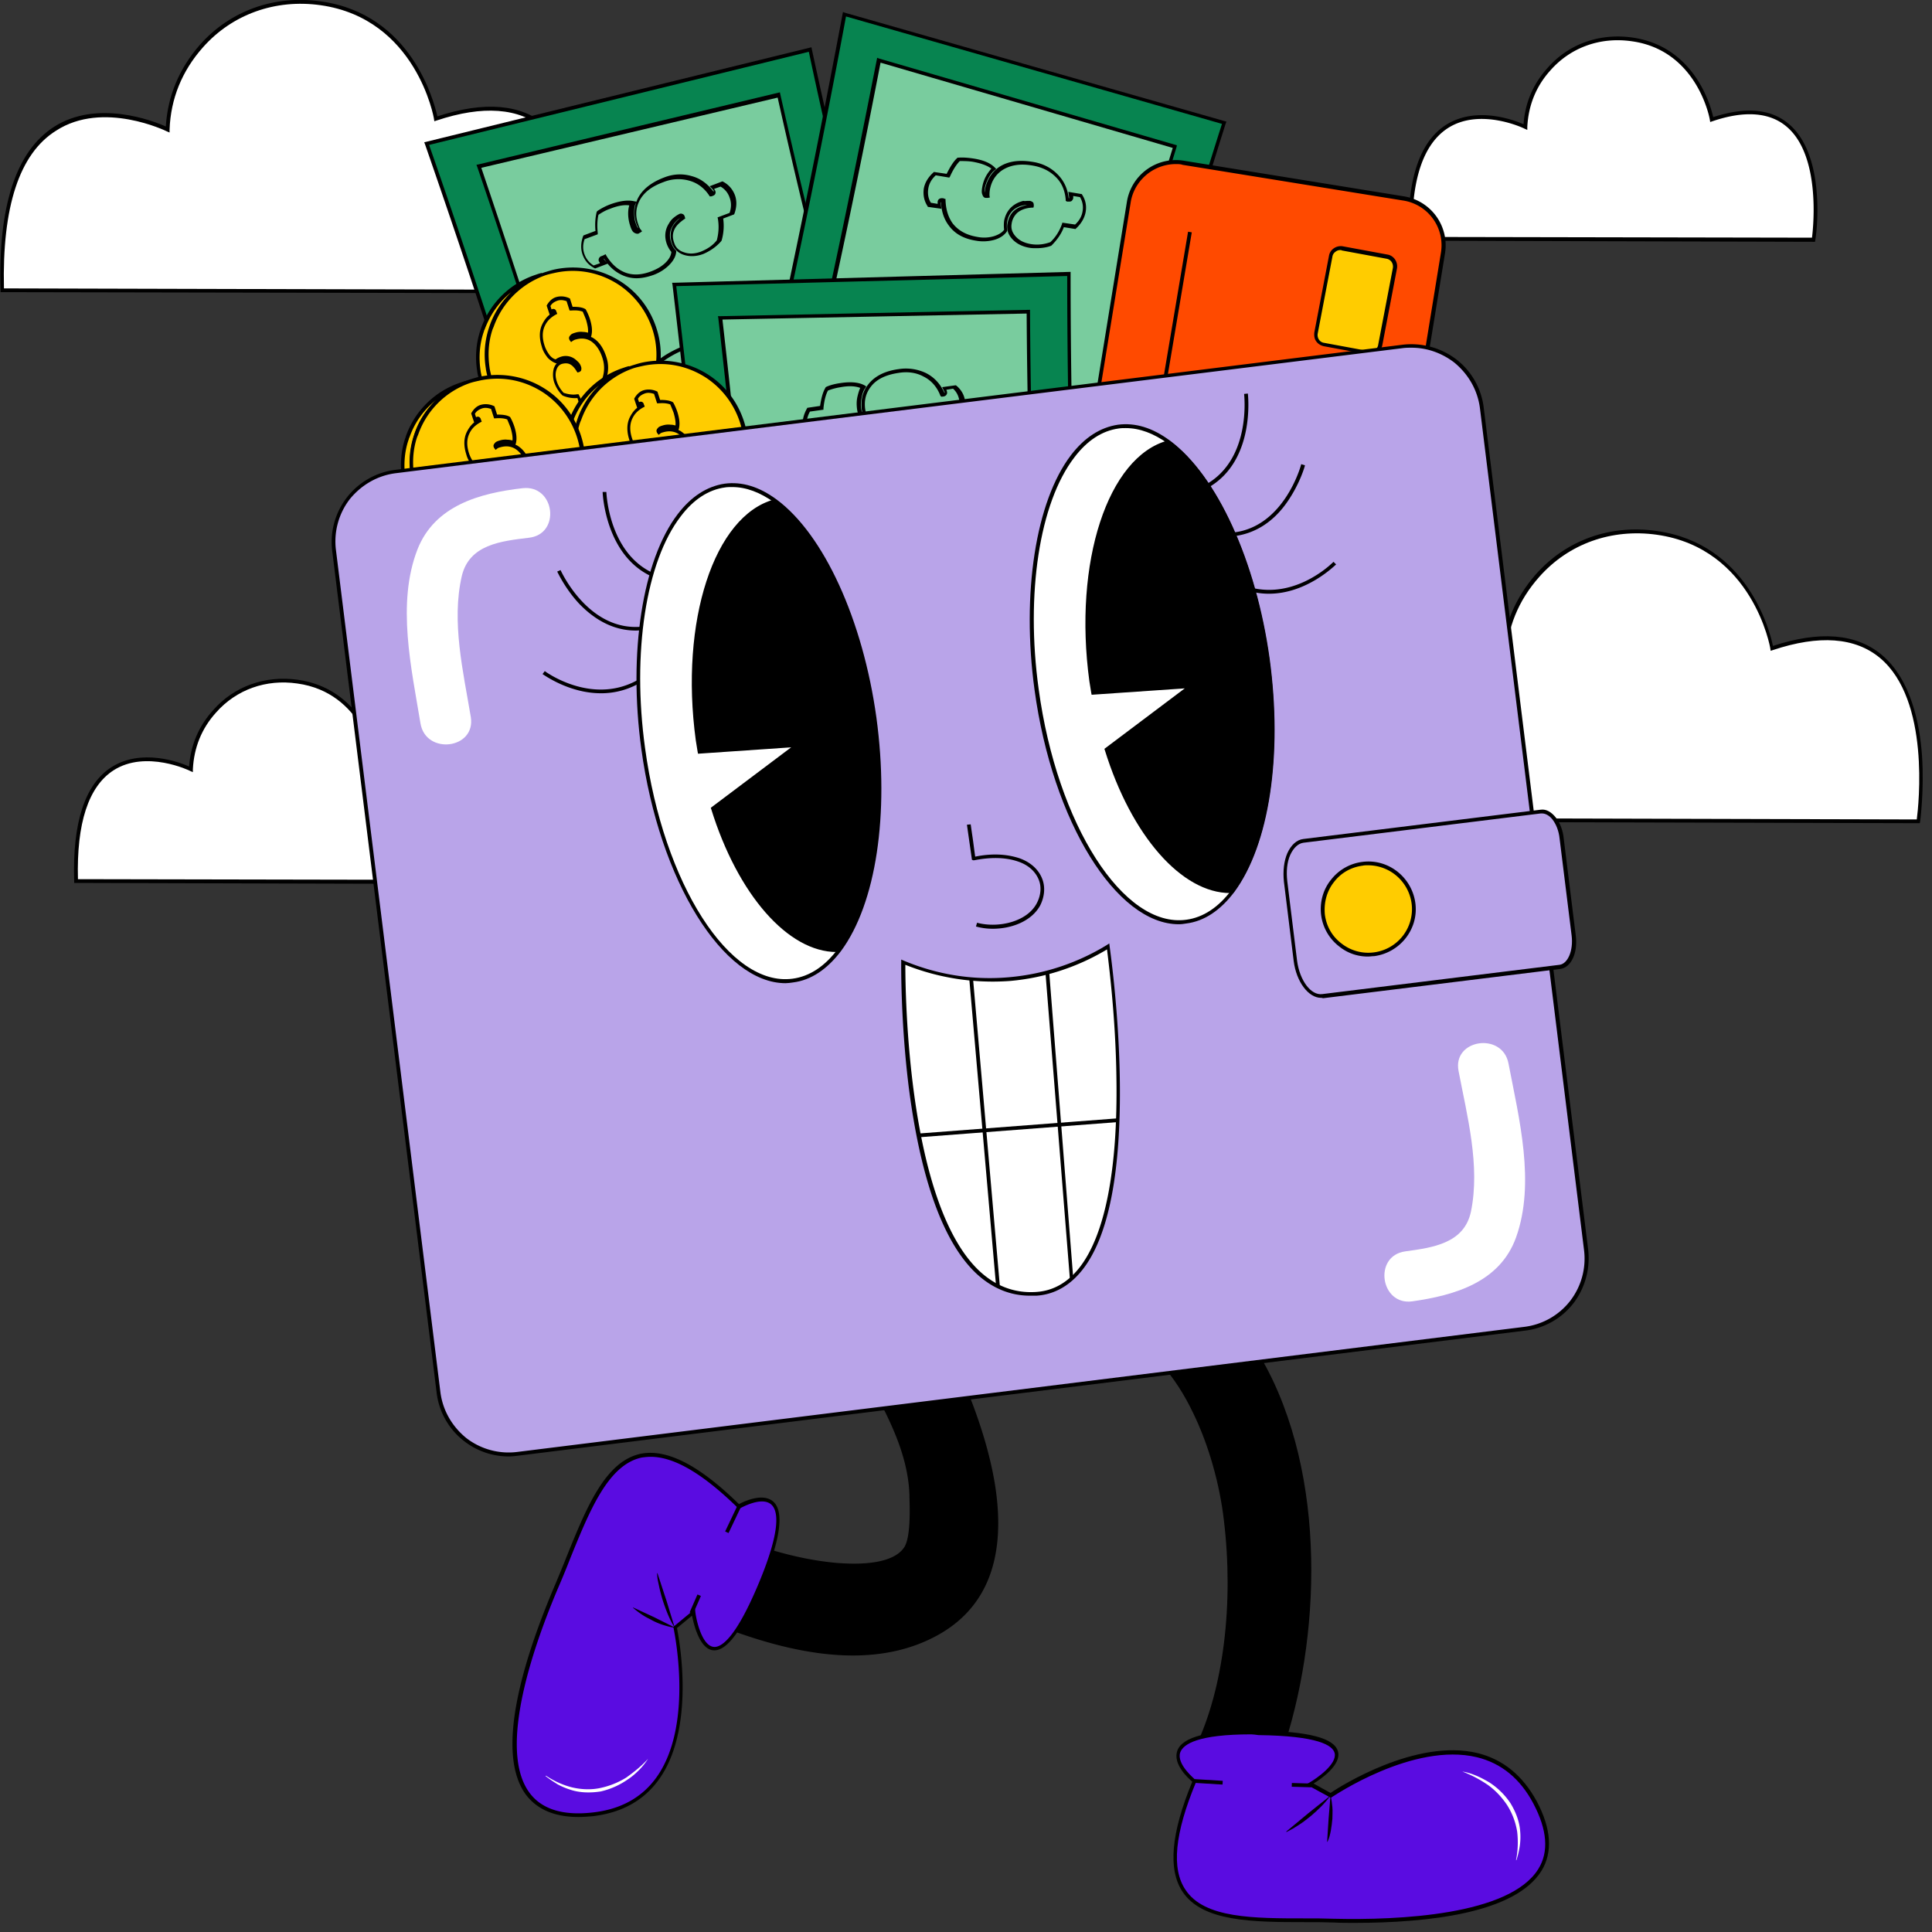
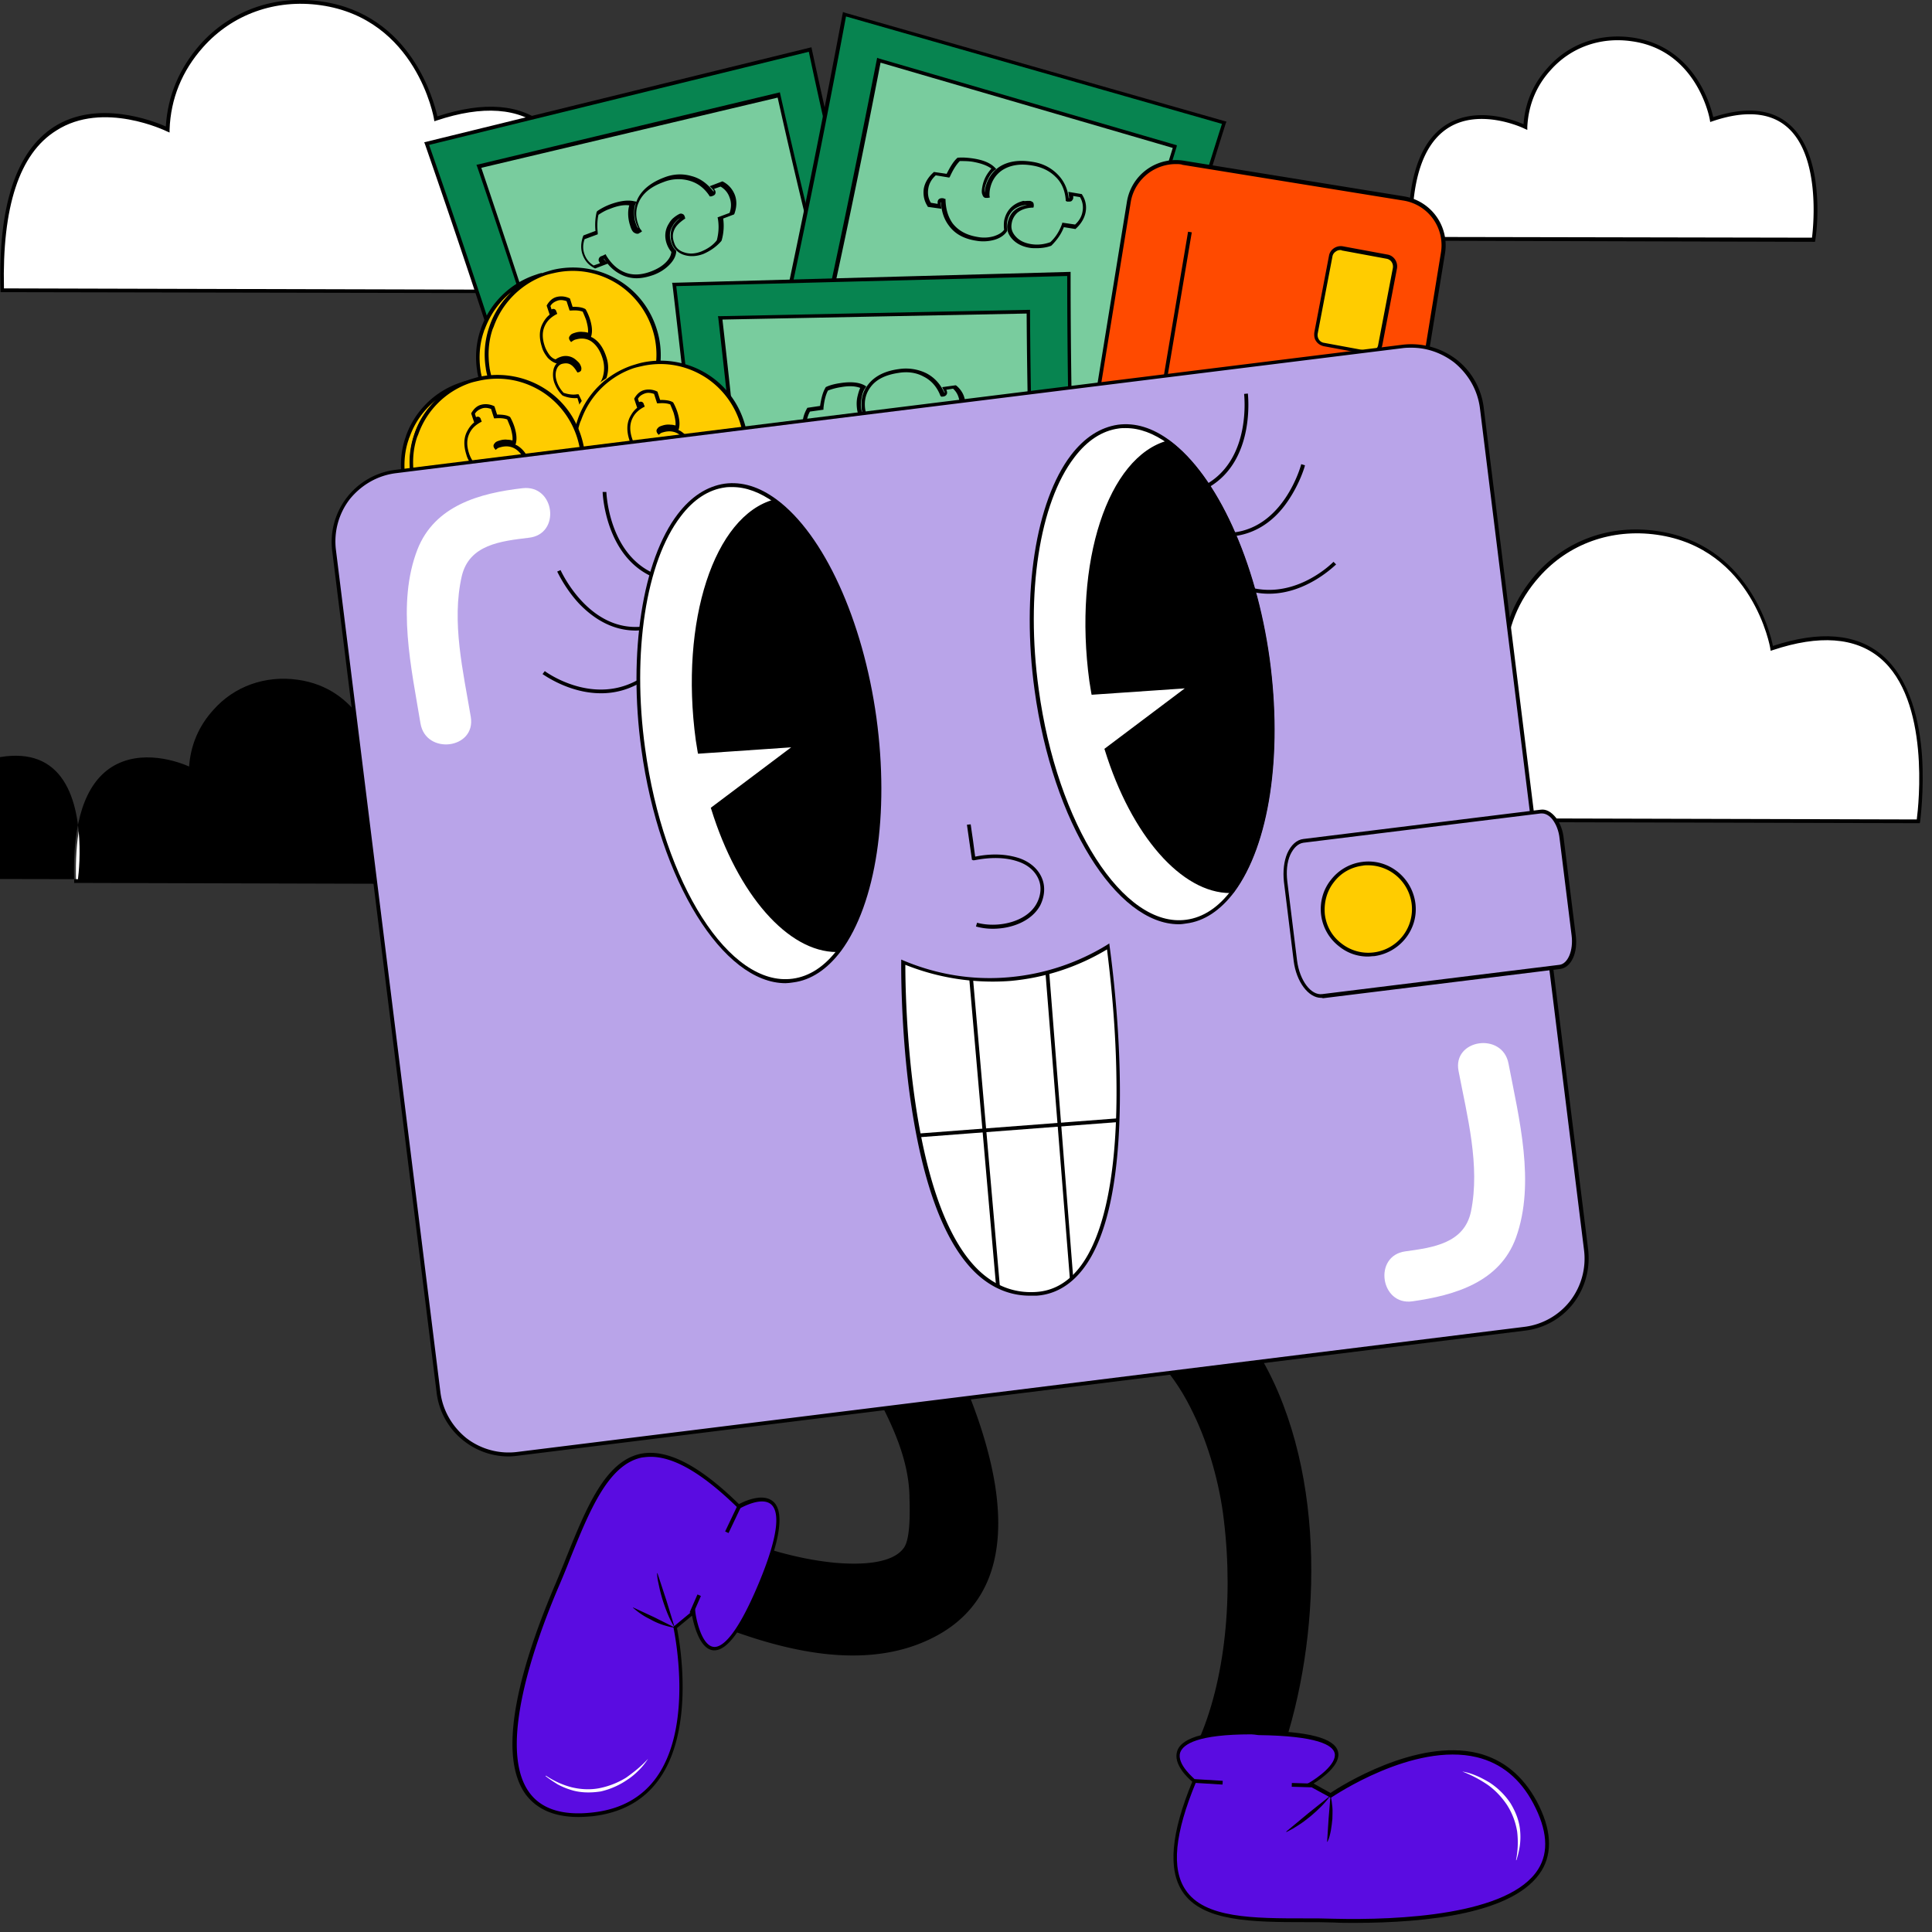
<svg xmlns="http://www.w3.org/2000/svg" width="201" height="201" fill="none">
  <rect width="100%" height="100%" fill="#333333" stroke="none" />
  <path fill="#fff" d="m.255 30.198 60.33.117s3.673-24.343-15.239-17.974c0 0-1.758-10.55-11.956-11.996-4.533-.664-9.144.743-12.426 4.455-1.836 2.07-3.4 4.923-3.556 8.674.04 0-17.935-8.909-17.153 16.724" />
  <path fill="#000" d="M60.742 30.51.059 30.394v-.195c-.273-8.713 1.602-14.457 5.549-16.997 4.493-2.892 10.355-.625 11.644-.04.195-3.203 1.407-6.056 3.556-8.517C23.973 1.088 28.584-.553 33.428.15c9.379 1.328 11.723 10.394 12.075 11.957 4.884-1.602 8.674-1.29 11.331.938 3.009 2.54 3.947 7.111 4.181 10.51.235 3.673-.195 6.76-.195 6.8zM.41 30.004l59.979.156c.195-1.485 1.407-12.426-3.83-16.802-2.578-2.149-6.33-2.422-11.135-.82l-.235.078-.039-.235c0-.117-1.837-10.433-11.8-11.84-4.69-.664-9.183.938-12.23 4.377-2.189 2.462-3.361 5.353-3.478 8.557v.313l-.274-.117c-.078-.04-6.642-3.243-11.527-.079C2.013 15.976.216 21.525.411 30.004" />
  <path fill="#fff" d="m139.242 85.292 60.33.156s3.673-24.343-15.238-17.974c0 0-1.759-10.55-11.957-11.996-4.533-.625-9.144.742-12.426 4.454-1.836 2.071-3.399 4.924-3.556 8.675.039-.04-17.935-8.948-17.153 16.685" />
  <path fill="#000" d="m199.729 85.644-60.683-.157v-.195c-.273-8.714 1.602-14.457 5.549-16.997 4.493-2.892 10.355-.626 11.644-.04.195-3.203 1.407-6.056 3.556-8.518 3.165-3.555 7.737-5.196 12.582-4.493 9.417 1.328 11.761 10.394 12.074 11.957 4.884-1.602 8.674-1.29 11.331.937 3.009 2.54 3.947 7.112 4.181 10.511.235 3.673-.195 6.76-.195 6.8zm-60.292-.547 59.979.156c.195-1.485 1.407-12.426-3.829-16.802-2.579-2.15-6.33-2.423-11.136-.82l-.235.078-.039-.235c0-.117-1.836-10.433-11.8-11.84-4.728-.664-9.183.938-12.231 4.377-2.188 2.462-3.36 5.353-3.477 8.557v.313l-.274-.117c-.078-.04-6.642-3.244-11.527-.079-3.868 2.423-5.665 7.972-5.431 16.412" />
  <path fill="#fff" d="m7.913 91.662 41.927.117s2.54-16.92-10.59-12.504c0 0-1.21-7.346-8.322-8.362-3.165-.43-6.33.508-8.635 3.087-1.29 1.446-2.345 3.438-2.462 6.017 0 .04-12.465-6.173-11.918 11.645" />
-   <path fill="#000" d="m49.996 91.974-42.278-.117v-.195c-.196-6.096 1.133-10.081 3.868-11.84 3.126-1.993 7.033-.547 8.088-.078.157-2.188.977-4.18 2.501-5.861 2.188-2.5 5.432-3.634 8.792-3.165 6.447.899 8.166 7.033 8.44 8.284 3.36-1.094 6.017-.86 7.854.703 1.68 1.407 2.696 3.947 2.93 7.346.196 2.54-.156 4.728-.156 4.728zM8.11 91.466l41.575.079c.156-1.212.898-8.597-2.657-11.566-1.759-1.485-4.377-1.68-7.698-.547l-.235.078-.039-.235c0-.078-1.29-7.229-8.127-8.166-3.243-.47-6.33.625-8.44 3.008-1.524 1.68-2.305 3.673-2.423 5.9v.313l-.273-.117c-.04-.04-4.611-2.227-7.971-.078-2.618 1.68-3.869 5.51-3.712 11.331" />
+   <path fill="#000" d="m49.996 91.974-42.278-.117v-.195c-.196-6.096 1.133-10.081 3.868-11.84 3.126-1.993 7.033-.547 8.088-.078.157-2.188.977-4.18 2.501-5.861 2.188-2.5 5.432-3.634 8.792-3.165 6.447.899 8.166 7.033 8.44 8.284 3.36-1.094 6.017-.86 7.854.703 1.68 1.407 2.696 3.947 2.93 7.346.196 2.54-.156 4.728-.156 4.728zM8.11 91.466c.156-1.212.898-8.597-2.657-11.566-1.759-1.485-4.377-1.68-7.698-.547l-.235.078-.039-.235c0-.078-1.29-7.229-8.127-8.166-3.243-.47-6.33.625-8.44 3.008-1.524 1.68-2.305 3.673-2.423 5.9v.313l-.273-.117c-.04-.04-4.611-2.227-7.971-.078-2.618 1.68-3.869 5.51-3.712 11.331" />
  <path fill="#fff" d="m146.744 24.845 41.927.117s2.54-16.919-10.589-12.503c0 0-1.212-7.346-8.323-8.362-3.165-.43-6.33.508-8.636 3.087-1.289 1.445-2.344 3.438-2.461 6.017.039.04-12.465-6.174-11.918 11.644" />
  <path fill="#000" d="m188.827 25.158-42.278-.117v-.196c-.196-6.095 1.133-10.081 3.868-11.84 3.126-1.992 7.033-.546 8.088-.077.157-2.189.977-4.181 2.501-5.862 2.188-2.5 5.392-3.633 8.792-3.165 6.447.9 8.166 7.034 8.44 8.284 3.36-1.094 6.017-.86 7.854.704 1.68 1.406 2.696 3.946 2.93 7.345.196 2.54-.156 4.728-.156 4.728zm-41.888-.508 41.575.078c.157-1.211.899-8.596-2.657-11.566-1.758-1.485-4.376-1.68-7.697-.547l-.235.078-.039-.234c0-.079-1.289-7.23-8.127-8.167-3.243-.469-6.33.625-8.44 3.009-1.524 1.68-2.306 3.673-2.423 5.9v.313l-.273-.118c-.04-.039-4.611-2.227-7.972-.078-2.618 1.68-3.868 5.51-3.712 11.332M97.159 137.651c-2.58-4.923-9.964-.508-7.385 4.416 2.227 4.259 4.884 8.635 5.001 13.558.04 1.212.156 4.338-.586 5.432-1.328 2.071-5.431 1.914-7.424 1.719-5.627-.547-11.019-2.696-16.177-5.197a236 236 0 0 0-5.353 6.994c10.003 5.08 22.859 10.589 32.197 5.353 11.605-6.486 4.142-23.874-.273-32.275" />
  <path fill="#000" d="M88.719 172.232c-7.502 0-15.903-3.595-23.562-7.502l-.195-.118.156-.195a426 426 0 0 1 5.353-6.994l.078-.118.157.079c4.61 2.227 10.159 4.61 16.098 5.196 2.188.196 6.018.274 7.268-1.602.664-1.016.586-3.907.547-5.157v-.196c-.117-4.298-2.188-8.205-4.22-11.957-.273-.507-.547-.976-.781-1.484-.782-1.524-.743-3.126.156-4.494.938-1.485 2.657-2.383 4.259-2.344 1.407.078 2.618.859 3.321 2.266 3.322 6.369 5.392 12.035 6.174 16.919 1.172 7.502-.821 12.738-5.978 15.591-2.697 1.485-5.666 2.11-8.831 2.11m-23.171-7.737c10.745 5.431 22.897 10.238 31.806 5.275 4.963-2.774 6.916-7.893 5.783-15.2-.742-4.806-2.813-10.472-6.134-16.802-.665-1.25-1.72-1.993-3.01-2.032-1.484-.039-3.086.821-3.946 2.15-.82 1.25-.86 2.735-.117 4.102.274.508.508.977.782 1.485 2.031 3.829 4.141 7.776 4.259 12.152v.196c.039 1.367.117 4.259-.626 5.353-1.25 1.993-4.845 2.071-7.619 1.797-5.978-.586-11.488-2.93-16.099-5.158a261 261 0 0 0-5.08 6.682" />
  <path fill="#5A0CE1" d="M76.88 156.72s7.384-4.298 2.226 8.011c-5.548 13.207-6.955 3.008-6.955 3.008l-1.914 1.563s4.063 18.092-8.597 19.42-7.658-14.574-3.634-23.952c3.986-9.339 6.487-20.123 18.873-8.05" />
  <path fill="#000" d="M60.195 189.035c-2.501 0-4.299-.782-5.47-2.305-3.322-4.494-.157-14.419 3.086-21.999.39-.938.782-1.876 1.133-2.775 2.071-5.118 4.025-9.924 7.698-10.706 2.696-.547 6.056 1.133 10.237 5.236.508-.273 2.462-1.211 3.556-.273 1.172 1.015.781 3.946-1.172 8.596-2.032 4.806-3.673 7.072-5.119 6.877-1.368-.195-1.954-2.657-2.149-3.595l-1.563 1.29c.234 1.172 1.954 10.393-1.876 15.746-1.602 2.228-3.907 3.478-6.916 3.83-.508.039-.977.078-1.446.078m7.502-37.472c-.313 0-.665.039-.938.078-3.478.742-5.392 5.47-7.424 10.472a84 84 0 0 1-1.133 2.774c-2.618 6.096-6.487 17.036-3.126 21.608 1.25 1.719 3.477 2.423 6.564 2.071 2.892-.313 5.119-1.524 6.643-3.634 3.986-5.548 1.797-15.434 1.797-15.551l-.039-.118 2.267-1.875.039.351c.117.938.703 3.439 1.875 3.595.82.117 2.345-.938 4.728-6.642 2.345-5.627 1.993-7.542 1.29-8.167-1.016-.899-3.204.391-3.243.391l-.118.078-.117-.117c-3.673-3.595-6.643-5.314-9.065-5.314" />
  <path fill="#000" d="M70.198 169.34c-.547-.86-.9-1.798-1.212-2.735a16 16 0 0 1-.39-1.446l-.157-.742a5 5 0 0 1-.078-.743h.04l.937 2.853z" />
  <path fill="#000" d="M70.237 169.341c-.43-.039-.82-.157-1.212-.274a7 7 0 0 1-1.133-.469c-.352-.195-.703-.351-1.055-.586a9 9 0 0 1-.977-.742v-.039l2.189 1.016z" />
  <path fill="#fff" d="M67.423 182.977q-.41.645-.937 1.172c-.352.352-.743.704-1.173.977a8 8 0 0 1-2.813 1.251c-1.016.156-2.11.156-3.087-.157a7.5 7.5 0 0 1-1.406-.586c-.43-.273-.86-.547-1.25-.86l.038-.039c.82.547 1.758.977 2.696 1.212.977.234 1.993.273 2.93.078a8.4 8.4 0 0 0 2.736-1.094c.82-.586 1.602-1.212 2.266-1.954" />
  <path fill="#000" d="m76.701 156.681-1.259 2.647.353.167 1.259-2.646zM72.562 165.884l-.813 1.862.358.157.813-1.862zM119.353 130.812c19.693 8.244 19.967 39.308 12.269 55.524-2.305 4.845-9.338.274-7.033-4.532 3.243-6.799 3.868-16.177 2.97-23.679-.743-6.448-4.025-16.529-10.668-19.303-4.962-2.071-2.5-10.081 2.462-8.01" />
  <path fill="#000" d="M128.613 188.602c-1.406 0-2.93-.859-3.829-2.188-.977-1.446-1.133-3.126-.391-4.689 2.892-6.056 3.986-14.887 2.931-23.601-.43-3.712-1.563-7.736-3.126-10.979-1.954-4.142-4.533-6.995-7.463-8.206-1.563-.664-2.54-1.954-2.774-3.634-.235-1.68.468-3.477 1.68-4.376 1.055-.782 2.383-.899 3.712-.352 6.369 2.657 11.292 8.049 14.145 15.552 5.079 13.285 2.93 30.282-1.759 40.246-.625 1.29-1.641 2.071-2.891 2.188-.039.039-.117.039-.235.039m-10.862-57.947c-.782 0-1.407.313-1.837.625-1.133.86-1.719 2.462-1.524 4.025.118.899.587 2.501 2.54 3.321 3.009 1.251 5.627 4.142 7.659 8.401 1.563 3.283 2.696 7.307 3.165 11.097 1.055 8.792-.078 17.662-2.97 23.797-.664 1.406-.547 3.008.352 4.298.899 1.289 2.422 2.11 3.751 1.993.781-.078 1.836-.469 2.579-1.954 4.689-9.886 6.799-26.766 1.758-39.934-2.813-7.385-7.658-12.699-13.949-15.317-.586-.235-1.055-.352-1.524-.352" />
  <path fill="#5A0CE1" d="M124.237 185.321s-6.76-5.236 6.604-5.041c14.34.196 5.392 5.315 5.392 5.315l2.188 1.211s15.278-10.511 21.257.742c5.978 11.254-10.668 12.543-20.866 12.309-10.238-.235-21.178 1.445-14.575-14.536" />
  <path fill="#000" d="M140.844 200.052c-.704 0-1.368 0-2.032-.039-1.016-.039-2.032-.039-3.009-.039-5.509 0-10.706-.039-12.777-3.165-1.524-2.306-1.211-6.057 1.016-11.449-.469-.391-2.032-1.836-1.563-3.204.508-1.485 3.36-2.188 8.44-2.11 5.236.078 7.932.781 8.284 2.188.351 1.368-1.72 2.813-2.54 3.321l1.758.977c.977-.664 8.909-5.705 15.317-4.142 2.657.665 4.689 2.345 6.135 5.002 1.524 2.852 1.68 5.314.508 7.229-2.735 4.415-11.722 5.431-19.537 5.431m-10.668-19.615c-5.548 0-7.072 1.016-7.385 1.875-.429 1.251 1.563 2.814 1.563 2.853l.118.078-.039.156c-2.228 5.353-2.579 9.026-1.095 11.214 1.954 2.97 7.073 2.97 12.465 2.97.977 0 1.993 0 3.009.039 6.643.156 18.208-.352 21.217-5.158 1.133-1.797.938-4.102-.508-6.838q-2.05-3.869-5.861-4.806c-6.643-1.602-15.004 4.103-15.083 4.142l-.117.078-2.579-1.406.313-.157c.82-.469 2.93-1.953 2.657-3.087-.195-.82-1.758-1.797-7.932-1.875-.313-.039-.547-.078-.743-.078" />
  <path fill="#000" d="M138.421 186.806c-.586.82-1.328 1.523-2.071 2.149-.391.312-.781.625-1.211.898l-.625.391c-.235.117-.43.235-.665.352l-.039-.039 2.306-1.915zM138.421 186.806c.117.39.157.82.196 1.211s0 .82 0 1.211c-.039.391-.079.782-.157 1.211-.078.391-.156.782-.351 1.173h-.039l.156-2.423z" />
  <path fill="#fff" d="M152.136 184.306c.508.078.977.234 1.446.429.469.196.899.43 1.368.704a7.6 7.6 0 0 1 2.188 2.149c.547.899.938 1.875 1.016 2.93a6.7 6.7 0 0 1-.039 1.524 9 9 0 0 1-.352 1.485h-.039a9.5 9.5 0 0 0 .117-2.969 7.3 7.3 0 0 0-1.055-2.775c-.547-.82-1.25-1.563-2.032-2.11a12.8 12.8 0 0 0-2.618-1.367" />
  <path fill="#000" d="m124.287 185.093-.024.39 2.925.179.024-.39zM134.401 185.497l-.011.39 2.031.06.011-.391z" />
  <path fill="#078450" d="m44.37 14.92 39.894-9.768a674 674 0 0 0 6.174 26.18 733 733 0 0 0 14.028 48.217c-12.27 3.517-24.578 7.034-36.847 10.55a1129 1129 0 0 0-14.34-48.569q-4.396-13.597-8.91-26.61" />
  <path fill="#000" d="m67.462 90.295-.039-.195c-4.415-16.216-9.221-32.55-14.34-48.53a1176 1176 0 0 0-8.87-26.571l-.078-.196 40.286-9.885.039.195a769 769 0 0 0 6.134 26.18 738 738 0 0 0 14.028 48.178l.078.196zM44.643 15.077c3.048 8.714 5.978 17.583 8.792 26.375a1090 1090 0 0 1 14.3 48.374l36.496-10.433a733 733 0 0 1-13.988-48.022c-2.188-8.596-4.26-17.31-6.096-25.984z" />
  <path fill="#79CC9E" d="M49.8 17.304 81.022 9.84a744 744 0 0 0 5.666 23.367A753 753 0 0 0 99.23 76.345a7957 7957 0 0 0-28.798 8.244 1152 1152 0 0 0-12.777-43.45A1140 1140 0 0 0 49.8 17.303" />
  <path fill="#000" d="m70.276 84.824-.04-.195A1128 1128 0 0 0 57.46 41.178a1060 1060 0 0 0-7.814-23.835l-.079-.196.196-.039 31.376-7.502.04.195a812 812 0 0 0 5.626 23.367 725 725 0 0 0 12.543 43.138l.078.195-.195.04zM50.074 17.46a1194 1194 0 0 1 7.737 23.64A1171 1171 0 0 1 70.55 84.394l28.407-8.127a758 758 0 0 1-12.464-42.943 688 688 0 0 1-5.588-23.17z" />
  <path fill="#79CC9E" d="M71.878 18.554a4.52 4.52 0 0 0-2.775.156c-1.328.508-2.188 1.212-2.657 2.15-.351.78-.39 1.64-.078 2.54.078.234.196.468.313.585a.3.3 0 0 1-.156.079c-.079.039-.196 0-.313-.079-.117-.078-.234-.312-.352-.625a3.6 3.6 0 0 1-.195-1.133c0-.43.078-.782.156-1.016-.586-.156-1.367-.039-2.344.313-.508.195-.938.43-1.329.664-.156.508-.195 1.211-.117 2.032l-1.29.469a2.7 2.7 0 0 0-.038 1.836c.195.586.586.977 1.133 1.29l.977-.391q-.235-.235-.235-.352c-.039-.156 0-.234.195-.312.04 0 .079-.04.118-.04.508.86 1.133 1.446 1.914 1.759.899.39 1.915.39 3.087-.04q.938-.35 1.524-.937c.39-.43.625-.82.664-1.29q-.292-.292-.468-.82c-.235-.703-.196-1.368.156-1.954a1.7 1.7 0 0 1 .469-.586c.195-.195.39-.312.547-.352.156-.078.273 0 .351.196-.586.39-.937.82-1.094 1.25-.156.43-.156.938.04 1.446.195.508.546.86 1.132 1.055.587.195 1.212.156 1.876-.078a4.56 4.56 0 0 0 1.758-1.25c.235-.743.274-1.564.157-2.345l1.211-.469c.234-.625.234-1.25.04-1.836a2.3 2.3 0 0 0-1.095-1.25l-.977.39q.235.234.235.352c.039.156 0 .234-.196.312-.039 0-.078.04-.117.04q-.88-1.407-2.227-1.759" />
  <path fill="#000" d="M66.212 28.948a3.55 3.55 0 0 1-1.446-.312c-.781-.352-1.407-.9-1.915-1.72h-.038c0 .04.078.117.234.313l.195.195-1.328.508-.078-.039c-.587-.312-.977-.742-1.212-1.367-.234-.626-.195-1.29.04-1.954l.038-.078 1.25-.47c-.077-.78 0-1.445.118-1.953l.04-.078.038-.04a6.4 6.4 0 0 1 1.368-.703c.977-.351 1.797-.468 2.462-.312l.234.039-.078.195c-.117.235-.156.547-.156.938s.039.782.156 1.094c.117.352.195.469.273.547-.039-.117-.078-.195-.156-.352-.352-.937-.313-1.836.078-2.696.469-.976 1.407-1.719 2.735-2.227.977-.39 1.954-.43 2.892-.156.899.234 1.641.781 2.266 1.602.04 0 .04-.04.04-.04 0-.038-.04-.116-.235-.312l-.196-.195 1.329-.508.078.039c.586.313.977.782 1.211 1.368.235.625.196 1.289-.039 1.953l-.039.078-1.133.43a5.5 5.5 0 0 1-.156 2.267l-.04.078c-.507.586-1.132 1.016-1.836 1.328-.703.274-1.407.313-2.032.117-.625-.195-1.055-.625-1.25-1.172a2.4 2.4 0 0 1-.04-1.563c.157-.39.43-.742.86-1.094-.078.04-.195.117-.312.235-.156.156-.313.312-.43.547-.352.547-.39 1.133-.156 1.797.117.313.234.547.43.742l.078.079v.078c-.04.508-.313.977-.743 1.407s-.977.781-1.602 1.015c-.664.235-1.25.352-1.797.352m-3.204-2.5.078.156c.508.82 1.094 1.367 1.797 1.68.86.39 1.837.352 2.931-.078.586-.235 1.055-.508 1.446-.899.351-.352.547-.703.586-1.094a2.8 2.8 0 0 1-.47-.82c-.273-.743-.194-1.486.196-2.11.157-.274.313-.47.508-.626.235-.195.43-.312.586-.39a.37.37 0 0 1 .352 0c.117.038.195.156.234.312l.04.156-.118.078c-.547.391-.898.743-1.055 1.173-.156.39-.156.82.04 1.328.156.47.507.782 1.015.938.547.195 1.133.156 1.759-.078.664-.274 1.211-.625 1.64-1.172a5.3 5.3 0 0 0 .118-2.228l-.039-.156 1.25-.469c.196-.547.196-1.094 0-1.602a2.04 2.04 0 0 0-.937-1.133l-.665.234c.04.079.078.157.118.196.039.156.039.234 0 .312-.04.118-.157.196-.313.235-.04.039-.078.039-.156.039h-.118l-.039-.078c-.547-.82-1.25-1.329-2.11-1.563a4.16 4.16 0 0 0-2.657.156c-1.29.469-2.11 1.133-2.54 2.032-.351.742-.39 1.524-.078 2.383.078.235.157.43.274.547l.117.157-.156.117c-.078.04-.157.078-.196.117-.117.04-.273.04-.508-.117-.156-.117-.273-.352-.39-.742a4 4 0 0 1-.196-1.212c0-.312.04-.625.117-.86q-.819-.117-1.992.352c-.47.157-.86.391-1.212.625-.117.47-.156 1.134-.078 1.876v.156l-1.367.508c-.196.547-.196 1.094 0 1.602.195.508.508.86.938 1.133l.664-.234c-.04-.078-.078-.156-.117-.195a.42.42 0 0 1 .273-.547c.04 0 .078-.04.117-.04z" />
  <path fill="#79CC9E" d="M85.944 65.521a4.52 4.52 0 0 0-2.774.157c-1.328.508-2.188 1.21-2.657 2.149-.352.781-.39 1.64-.078 2.54.078.234.195.468.313.586a.3.3 0 0 1-.157.078c-.078.039-.195 0-.312-.078-.118-.079-.235-.313-.352-.626a3.6 3.6 0 0 1-.195-1.133c0-.43.078-.781.156-1.016-.586-.156-1.368-.039-2.345.313a8.4 8.4 0 0 0-1.328.664c-.156.508-.195 1.212-.117 2.032l-1.29.469a2.7 2.7 0 0 0-.039 1.836c.195.587.586.977 1.133 1.29l.977-.39q-.234-.235-.234-.352c-.04-.157 0-.235.195-.313.04 0 .078-.04.117-.04.508.86 1.134 1.447 1.915 1.76.899.39 1.915.39 3.087-.04q.938-.351 1.524-.938c.39-.43.625-.82.664-1.29q-.293-.292-.469-.82c-.234-.703-.195-1.367.156-1.953a1.7 1.7 0 0 1 .47-.587c.195-.195.39-.312.546-.351.157-.078.274 0 .352.195-.586.39-.938.82-1.094 1.25s-.156.938.039 1.446.547.86 1.133 1.055c.586.196 1.212.157 1.876-.078a4.56 4.56 0 0 0 1.758-1.25c.234-.743.274-1.563.156-2.345l1.212-.469c.234-.625.234-1.25.039-1.836a2.3 2.3 0 0 0-1.094-1.25l-.977.39q.234.235.234.352c.04.156 0 .234-.195.313-.04 0-.078.039-.117.039-.587-.977-1.329-1.524-2.228-1.759" />
  <path fill="#000" d="M80.279 75.915a3.55 3.55 0 0 1-1.446-.313c-.782-.352-1.407-.898-1.915-1.72 0 .04.04.118.235.313l.195.196-1.329.508-.078-.04c-.586-.312-.977-.742-1.211-1.367s-.195-1.29.04-1.954l.038-.078 1.25-.468a6 6 0 0 1 .118-1.954l.039-.078.039-.04c.39-.273.86-.507 1.367-.703.977-.352 1.798-.469 2.462-.312l.235.039-.078.195c-.118.235-.157.547-.157.938s.04.781.157 1.094c.117.352.195.469.273.547a2.5 2.5 0 0 0-.156-.352c-.352-.937-.313-1.836.078-2.696.469-.977 1.406-1.72 2.735-2.227.977-.39 1.954-.43 2.892-.156.898.234 1.64.781 2.266 1.602.039 0 .039-.04.039-.04 0-.038-.04-.117-.235-.312l-.195-.195 1.329-.508.078.039c.586.312.977.781 1.211 1.367.234.626.195 1.29-.039 1.954l-.04.078-1.132.43a5.5 5.5 0 0 1-.156 2.266l-.04.078a4.84 4.84 0 0 1-1.836 1.329c-.703.273-1.407.313-2.032.117-.625-.195-1.055-.625-1.25-1.172a2.4 2.4 0 0 1-.04-1.563c.157-.39.43-.742.86-1.094-.078.039-.195.117-.312.234-.157.157-.313.313-.43.547-.352.547-.39 1.134-.157 1.798.118.312.235.547.43.742l.079.078v.079c-.04.507-.313.976-.743 1.406s-.977.782-1.602 1.016c-.703.235-1.29.352-1.836.352m-3.204-2.5.078.155c.508.82 1.094 1.368 1.797 1.68.86.391 1.837.352 2.93-.078.587-.234 1.056-.508 1.446-.898.352-.352.547-.704.587-1.094a2.8 2.8 0 0 1-.47-.821c-.273-.742-.195-1.485.196-2.11.156-.273.313-.469.508-.625.234-.195.43-.313.586-.39a.37.37 0 0 1 .352 0c.117.038.195.155.234.312l.04.156-.118.078c-.547.39-.899.743-1.055 1.172-.156.391-.156.82.04 1.329.155.469.507.781 1.015.938.547.195 1.133.156 1.758-.078.665-.274 1.212-.626 1.642-1.173a5.3 5.3 0 0 0 .117-2.227l-.04-.156 1.251-.47c.195-.546.195-1.093 0-1.601a2.04 2.04 0 0 0-.938-1.133l-.664.234c.039.078.078.156.117.196.04.156.04.234 0 .312-.039.117-.156.195-.312.234-.04.04-.118.04-.157.04h-.117l-.039-.079c-.547-.82-1.25-1.328-2.11-1.562a4.16 4.16 0 0 0-2.657.156c-1.29.469-2.11 1.133-2.54 2.032-.352.742-.39 1.524-.078 2.383.078.235.156.43.273.547l.118.157-.157.117a.9.9 0 0 0-.195.117c-.117.039-.273.039-.508-.117-.156-.117-.273-.352-.39-.743a4 4 0 0 1-.196-1.211c0-.313.039-.625.117-.86-.508-.078-1.211.04-1.993.352-.469.156-.86.39-1.21.625-.118.47-.157 1.133-.08 1.876v.156l-1.367.508c-.195.547-.195 1.094 0 1.602.196.508.508.86.938 1.133l.664-.234c-.039-.078-.078-.157-.117-.196a.42.42 0 0 1 .274-.547c.039 0 .078-.039.117-.039z" />
  <path fill="#79CC9E" d="M78.306 57.588c5.79-1.655 9.092-7.858 7.378-13.855-1.715-5.996-7.797-9.516-13.586-7.86s-9.093 7.858-7.378 13.854c1.714 5.997 7.797 9.516 13.586 7.86" />
-   <path fill="#000" d="M75.355 58.175c-1.915 0-3.79-.508-5.51-1.484-2.617-1.524-4.493-3.947-5.352-6.917-1.72-6.095 1.64-12.386 7.502-14.066 2.852-.82 5.86-.43 8.479 1.094s4.493 3.946 5.353 6.916c1.72 6.095-1.641 12.386-7.502 14.067-.977.234-1.954.39-2.97.39m-.352-22.506c-.976 0-1.914.117-2.852.39-5.666 1.642-8.909 7.737-7.229 13.598a11.37 11.37 0 0 0 5.158 6.682c2.5 1.446 5.432 1.836 8.167 1.055 5.665-1.641 8.909-7.737 7.228-13.598a11.37 11.37 0 0 0-5.157-6.682 10.36 10.36 0 0 0-5.314-1.445" />
  <path fill="#078450" d="m87.86 1.478 39.503 11.293a789 789 0 0 0-7.619 25.789c-4.689 16.958-8.518 33.252-11.723 48.804-12.425-3.048-24.812-6.096-37.237-9.105 4.102-15.786 7.97-32.197 11.605-49.272 1.993-9.34 3.829-18.482 5.47-27.509" />
  <path fill="#000" d="m108.178 87.598-.196-.039-37.433-9.182.04-.196A1126 1126 0 0 0 82.192 28.91a1312 1312 0 0 0 5.47-27.47l.04-.195.195.078 39.7 11.332-.078.195c-2.697 8.518-5.236 17.193-7.62 25.79-4.415 16.059-8.362 32.47-11.683 48.803zm-37.16-9.495 36.847 9.026c3.322-16.294 7.268-32.627 11.683-48.647a662 662 0 0 1 7.581-25.594L88.016 1.713a1085 1085 0 0 1-5.432 27.274c-3.438 16.41-7.346 32.9-11.566 49.116" />
  <path fill="#79CC9E" d="m91.415 6.245 30.79 8.987c-2.266 7.463-4.532 15.16-6.681 23.093-4.142 15.2-7.581 29.775-10.511 43.685-9.69-2.384-19.381-4.728-29.072-7.112a1133 1133 0 0 0 10.433-44.075c1.837-8.362 3.478-16.529 5.04-24.578" />
  <path fill="#000" d="m105.169 82.245-29.462-7.23.04-.195a1145 1145 0 0 0 10.432-44.075c1.758-8.128 3.439-16.411 5.04-24.539l.04-.195.195.078 30.986 9.026-.039.195c-2.345 7.62-4.572 15.396-6.682 23.093-3.907 14.38-7.463 29.072-10.511 43.646zm-28.954-7.503 28.68 7.034a757 757 0 0 1 10.472-43.49 667 667 0 0 1 6.643-22.897l-30.4-8.87a1034 1034 0 0 1-5.001 24.343c-3.204 14.614-6.682 29.384-10.394 43.88" />
  <path fill="#79CC9E" d="M109.936 18.28c-.664-.664-1.485-1.094-2.501-1.25-1.406-.234-2.5-.039-3.36.547a3.2 3.2 0 0 0-1.328 2.15c-.04.273-.079.468-.04.663h-.156c-.078 0-.156-.078-.195-.234-.039-.117-.039-.39 0-.742.078-.352.195-.704.43-1.094.195-.391.429-.626.625-.782-.43-.43-1.172-.742-2.188-.899-.508-.078-1.016-.117-1.485-.078-.39.352-.743.938-1.094 1.72l-1.368-.235c-.508.43-.82.977-.938 1.563s0 1.133.352 1.68l1.055.156c-.039-.195-.039-.351-.039-.43.04-.156.117-.195.313-.156.039 0 .078.04.117.04.039.976.273 1.797.781 2.461.586.782 1.485 1.29 2.696 1.485a3.9 3.9 0 0 0 1.798-.078c.547-.157.938-.43 1.211-.782q-.117-.41 0-.937c.117-.743.508-1.25 1.133-1.603.235-.117.469-.234.704-.273.273-.04.469-.078.625-.04.156.04.234.118.195.313-.703.04-1.211.235-1.602.547-.352.313-.586.743-.703 1.25-.117.548.039 1.056.469 1.486.39.468.977.742 1.68.86.703.116 1.446.038 2.149-.235a5 5 0 0 0 1.289-1.954l1.251.195c.508-.43.82-.976.938-1.562q.176-.88-.352-1.642l-1.055-.156c.039.195.039.352.039.43-.039.156-.117.195-.313.156-.039 0-.078 0-.117-.039.039-1.016-.312-1.836-1.016-2.5" />
  <path fill="#000" d="M107.826 25.822c-.234 0-.469 0-.703-.04-.743-.117-1.368-.43-1.798-.898-.468-.508-.625-1.055-.507-1.641s.351-1.055.742-1.368c.313-.273.742-.43 1.289-.547-.117 0-.234 0-.39.04a2.3 2.3 0 0 0-.665.234c-.586.312-.898.82-1.016 1.484a3.2 3.2 0 0 0 0 .86v.078l-.039.078c-.273.391-.742.704-1.328.86a4.3 4.3 0 0 1-1.876.078c-1.25-.195-2.188-.703-2.813-1.563-.508-.664-.782-1.485-.82-2.422h-.04c0 .039 0 .156.04.39l.038.274-1.406-.196-.04-.078c-.351-.547-.468-1.133-.39-1.797.117-.664.469-1.211.977-1.68l.078-.078 1.328.195c.352-.703.704-1.29 1.095-1.641l.039-.04h.078c.469-.038.977 0 1.524.079 1.055.156 1.797.469 2.266.938l.156.156-.195.156c-.195.157-.391.391-.586.743a4.1 4.1 0 0 0-.391 1.016c-.078.351-.039.508-.039.586 0-.117.039-.235.039-.352.195-.977.664-1.758 1.407-2.305q1.348-.937 3.516-.587c1.055.157 1.915.587 2.618 1.29.665.664 1.055 1.485 1.173 2.5h.039c0-.038 0-.116-.039-.39l-.039-.274 1.406.235.039.078c.352.547.469 1.172.352 1.797-.117.626-.469 1.212-.977 1.68l-.078.079-1.211-.195c-.274.742-.743 1.367-1.29 1.914l-.078.04c-.43.155-.938.234-1.485.234m-.898-4.924h.234a.76.76 0 0 1 .313.157c.078.117.078.234.078.39l-.039.157h-.157c-.664.039-1.133.234-1.484.508a1.9 1.9 0 0 0-.626 1.172c-.078.469.039.898.43 1.328s.899.665 1.563.782c.703.117 1.368.039 2.032-.196.547-.508.938-1.133 1.211-1.875l.039-.156 1.329.195c.43-.39.703-.86.781-1.407a2.1 2.1 0 0 0-.273-1.445l-.703-.118v.235a.56.56 0 0 1-.157.273c-.078.078-.234.078-.391.078-.078 0-.117 0-.156-.039l-.078-.039v-.117c-.078-.977-.43-1.797-1.055-2.383-.625-.626-1.446-1.016-2.384-1.173-1.328-.234-2.383-.039-3.204.508-.664.47-1.094 1.133-1.25 2.032-.039.235-.039.43-.039.586l.039.196-.195.039h-.235c-.117 0-.273-.078-.351-.352q-.118-.234 0-.82a3.6 3.6 0 0 1 .429-1.173c.157-.273.352-.508.508-.703-.429-.313-1.055-.547-1.914-.704-.469-.078-.938-.078-1.368-.078-.352.352-.703.9-1.016 1.602l-.078.118-1.407-.235c-.43.391-.703.86-.781 1.407-.078.508 0 1.016.273 1.446l.704.117v-.235c.039-.273.273-.39.547-.351.039 0 .078 0 .117.039l.156.039v.156c.04.938.274 1.72.743 2.384.586.742 1.406 1.211 2.579 1.406a3.6 3.6 0 0 0 1.719-.078c.469-.156.82-.351 1.055-.664a3.8 3.8 0 0 1 0-.938c.156-.781.547-1.367 1.211-1.758.274-.156.508-.235.782-.313.156.04.312 0 .469 0" />
  <path fill="#79CC9E" d="M98.878 66.03c-.664-.665-1.485-1.094-2.5-1.25-1.407-.235-2.501-.04-3.361.546a3.2 3.2 0 0 0-1.328 2.15c-.04.273-.079.468-.04.664h-.156c-.078 0-.156-.079-.195-.235-.04-.117-.04-.39 0-.742.078-.352.195-.704.43-1.094.195-.391.43-.626.625-.782-.43-.43-1.172-.742-2.188-.899-.508-.078-1.016-.117-1.485-.078-.391.352-.743.938-1.094 1.72l-1.368-.235c-.508.43-.82.977-.938 1.563s0 1.133.352 1.68l1.055.157c-.04-.196-.04-.352-.04-.43.04-.157.118-.196.313-.157.04 0 .079.04.118.04.039.976.273 1.797.781 2.461.586.782 1.485 1.29 2.696 1.485.665.117 1.25.078 1.798-.078.547-.156.938-.43 1.211-.782q-.117-.41 0-.937c.117-.743.508-1.25 1.133-1.602.235-.118.47-.235.703-.274.274-.039.47-.078.626-.039s.234.117.195.313c-.703.039-1.211.234-1.602.547-.352.312-.586.742-.703 1.25-.117.547.039 1.055.469 1.485.39.469.976.742 1.68.86.703.117 1.445.038 2.149-.235a5 5 0 0 0 1.29-1.954l1.25.196c.508-.43.82-.977.937-1.563q.176-.88-.351-1.641l-1.055-.157c.039.196.039.352.039.43-.039.156-.117.195-.313.156-.039 0-.078 0-.117-.039.04-1.016-.312-1.875-1.016-2.5" />
  <path fill="#000" d="M96.768 73.57c-.234 0-.469 0-.703-.038-.743-.118-1.368-.43-1.798-.9-.468-.507-.625-1.054-.508-1.64.118-.586.352-1.055.743-1.368.312-.273.742-.43 1.29-.547-.118 0-.235 0-.392.04a2.3 2.3 0 0 0-.664.234c-.586.312-.898.82-1.016 1.484a3.2 3.2 0 0 0 0 .86l.04.078-.04.078c-.273.391-.742.704-1.328.86a4.3 4.3 0 0 1-1.876.078c-1.25-.195-2.188-.703-2.813-1.563-.508-.664-.782-1.485-.82-2.422h-.04c0 .039 0 .156.04.39l.038.274-1.406-.196-.04-.078c-.351-.547-.468-1.133-.39-1.797.117-.664.469-1.211.977-1.68l.078-.078 1.328.195c.352-.703.704-1.29 1.094-1.641l.04-.04h.078c.469-.038.977 0 1.524.079 1.055.156 1.797.469 2.266.938l.156.156-.195.156c-.195.157-.39.391-.586.743-.196.351-.352.703-.391 1.016-.078.351-.04.508-.04.586 0-.117.04-.235.04-.352.195-.977.664-1.758 1.407-2.305q1.347-.937 3.516-.586c1.055.156 1.915.586 2.618 1.29.665.663 1.055 1.484 1.173 2.5h.039c0-.04 0-.117-.039-.39l-.039-.274 1.406.234.039.078c.352.547.469 1.172.352 1.798-.117.625-.469 1.21-.977 1.68l-.078.078-1.211-.195c-.274.742-.743 1.367-1.29 1.914l-.078.04a4.8 4.8 0 0 1-1.524.234m-.899-4.923h.235a.75.75 0 0 1 .312.157c.079.117.079.234.079.39l-.04.157H96.3c-.664.039-1.133.234-1.485.508a1.9 1.9 0 0 0-.625 1.172c-.078.469.04.899.43 1.328s.899.665 1.563.782c.703.117 1.368.039 2.032-.196.547-.507.938-1.133 1.211-1.875l.04-.156 1.328.195c.43-.39.703-.86.781-1.407.078-.508 0-.977-.273-1.445l-.704-.118v.235c-.039.156-.117.234-.156.273-.078.078-.234.078-.391.078-.039 0-.117 0-.156-.039l-.078-.039v-.117c-.078-.977-.43-1.797-1.055-2.383-.625-.626-1.446-1.016-2.384-1.173-1.328-.234-2.383-.039-3.204.508-.664.47-1.094 1.133-1.25 2.032-.04.235-.04.43-.04.586l.04.196-.195.039h-.235c-.117 0-.273-.078-.352-.352q-.117-.234 0-.82c.079-.391.196-.782.43-1.173.157-.273.352-.508.508-.703-.43-.313-1.055-.547-1.914-.703-.47-.079-.938-.079-1.368-.079-.352.352-.703.9-1.016 1.603l-.078.117-1.407-.235c-.43.391-.703.86-.781 1.407-.078.508 0 1.016.273 1.446l.704.117v-.234c.039-.274.234-.391.547-.352.039 0 .078 0 .117.039h.156v.156c.04.938.274 1.72.743 2.384.586.742 1.406 1.211 2.578 1.406a3.6 3.6 0 0 0 1.72-.078c.469-.156.82-.351 1.055-.664a3.8 3.8 0 0 1 0-.938c.156-.781.547-1.367 1.211-1.758.274-.156.508-.235.781-.313.157.078.313.04.47.04" />
  <path fill="#79CC9E" d="M109.48 46.96c1.483-6.057-2.055-12.128-7.903-13.56s-11.791 2.318-13.275 8.376 2.056 12.129 7.904 13.56 11.791-2.318 13.274-8.375" />
  <path fill="#000" d="M98.722 55.83c-.86 0-1.72-.116-2.58-.312-2.89-.703-5.313-2.54-6.837-5.118-1.524-2.618-1.954-5.666-1.212-8.636.743-2.97 2.54-5.51 5.08-7.111 2.54-1.602 5.549-2.11 8.401-1.407 2.892.703 5.314 2.54 6.838 5.119 1.524 2.618 1.954 5.666 1.211 8.635-.742 2.97-2.539 5.51-5.079 7.112a10.77 10.77 0 0 1-5.822 1.719m.312-22.545a10.47 10.47 0 0 0-5.627 1.641 11.24 11.24 0 0 0-4.923 6.877c-.703 2.892-.273 5.861 1.172 8.362 1.485 2.5 3.79 4.26 6.565 4.963a10.5 10.5 0 0 0 8.127-1.368 11.24 11.24 0 0 0 4.924-6.877c.703-2.892.273-5.861-1.173-8.362-1.484-2.5-3.79-4.259-6.564-4.962-.86-.157-1.68-.274-2.5-.274" />
  <path fill="#078450" d="m70.12 29.574 41.066-1.056c0 8.714.118 17.662.469 26.884a739 739 0 0 0 3.478 50.093l-38.254 2.461a1095 1095 0 0 0-3.712-50.484 1299 1299 0 0 0-3.048-27.899" />
  <path fill="#000" d="M76.684 108.152v-.195c-.86-16.802-2.11-33.76-3.712-50.484-.899-9.26-1.915-18.6-3.009-27.86l-.039-.196h.195l41.263-1.133v.196c0 8.909.156 17.974.469 26.883a739 739 0 0 0 3.477 50.054l.039.195zm-6.33-78.383c1.094 9.183 2.11 18.482 3.009 27.665a1134 1134 0 0 1 3.712 50.327l37.863-2.461c-1.72-16.529-2.853-33.292-3.439-49.898a759 759 0 0 1-.469-26.688z" />
  <path fill="#79CC9E" d="m74.926 33.051 32.079-.664c.04 7.776.235 15.825.548 24.03.625 15.709 1.68 30.674 3.086 44.819-9.964.625-19.927 1.289-29.891 1.915-.782-14.575-1.837-29.658-3.283-45.17a910 910 0 0 0-2.54-24.93" />
  <path fill="#000" d="M80.591 103.385v-.196a1092 1092 0 0 0-3.282-45.17c-.742-8.283-1.641-16.684-2.579-24.929l-.039-.195h.195l32.276-.664v.195c.039 7.971.234 16.06.547 24.03.586 14.888 1.602 29.97 3.087 44.819l.039.195zm-5.43-70.138A1061 1061 0 0 1 77.7 57.98a1150 1150 0 0 1 3.243 45.013l29.462-1.915c-1.446-14.77-2.501-29.774-3.048-44.622a697 697 0 0 1-.547-23.836z" />
  <path fill="#79CC9E" d="M96.221 38.95c-.82-.43-1.758-.586-2.735-.43-1.407.196-2.384.704-3.048 1.524-.547.704-.742 1.524-.625 2.462.039.273.078.469.156.625-.039.04-.117.04-.156.04-.078 0-.156-.04-.273-.157-.079-.117-.157-.352-.196-.704a3.1 3.1 0 0 1 .078-1.172c.078-.43.235-.742.391-.938-.547-.273-1.329-.351-2.344-.195-.508.078-1.016.195-1.407.39-.274.47-.43 1.134-.547 1.954l-1.368.196a2.94 2.94 0 0 0-.43 1.758 2.28 2.28 0 0 0 .82 1.485l1.056-.156c-.117-.196-.156-.313-.156-.391 0-.156.078-.234.234-.273h.117c.313.937.82 1.64 1.485 2.149.82.586 1.798.781 3.009.586a3.8 3.8 0 0 0 1.68-.626c.469-.312.781-.703.938-1.133-.157-.234-.235-.547-.274-.898q-.117-1.114.586-1.876.293-.293.587-.469a3 3 0 0 1 .586-.234c.156-.04.273.039.312.234-.664.274-1.094.586-1.367.977-.235.39-.352.86-.274 1.407s.352.977.899 1.29c.508.312 1.133.429 1.875.312a4.5 4.5 0 0 0 1.993-.86c.39-.703.586-1.446.625-2.266l1.25-.196c.352-.586.47-1.172.431-1.758a2.28 2.28 0 0 0-.821-1.485l-1.055.157c.117.195.156.312.156.39.04.157-.039.235-.234.274h-.117c-.391-.86-1.016-1.563-1.837-1.993" />
  <path fill="#000" d="M89.422 48.015c-.899 0-1.68-.234-2.305-.703a4.3 4.3 0 0 1-1.485-2.07h-.04c0 .038.04.155.157.35l.157.235-1.407.235-.078-.04c-.508-.43-.82-.937-.9-1.602-.077-.664.08-1.289.43-1.914l.04-.078 1.328-.196c.118-.781.274-1.406.547-1.875l.04-.078.078-.04c.43-.195.937-.312 1.484-.39q1.583-.234 2.462.234l.195.117-.117.196c-.156.195-.273.508-.351.899-.079.39-.118.742-.079 1.094.04.351.118.508.157.586-.04-.117-.04-.235-.078-.352-.118-.977.078-1.875.664-2.618.664-.86 1.72-1.407 3.165-1.602a4.84 4.84 0 0 1 2.891.43c.82.43 1.446 1.094 1.876 2.032h.039c0-.04-.04-.117-.156-.352l-.117-.234 1.406-.196.078.04c.508.43.821.976.899 1.601.078.665-.078 1.29-.43 1.915l-.039.078-1.211.196c-.078.781-.274 1.523-.664 2.188l-.04.078c-.625.469-1.289.781-2.07.899-.782.117-1.446 0-1.993-.313-.586-.352-.899-.82-.977-1.446a2.37 2.37 0 0 1 .313-1.563c.234-.351.586-.664 1.094-.898a1.4 1.4 0 0 0-.352.156c-.195.117-.39.234-.547.43-.469.468-.625 1.055-.547 1.719.039.313.117.586.273.82l.04.079-.04.078c-.156.469-.508.898-1.016 1.211-.508.352-1.094.547-1.758.625-.469 0-.742.04-1.016.04m-3.556-3.204.04.157c.312.898.78 1.563 1.406 2.031.782.547 1.72.743 2.853.547a3.6 3.6 0 0 0 1.602-.586 2.05 2.05 0 0 0 .82-.937 2.2 2.2 0 0 1-.273-.9 2.38 2.38 0 0 1 .625-2.031c.195-.234.43-.39.664-.508.274-.156.469-.234.664-.234.157-.04.274.039.352.078.117.078.156.195.156.351v.157l-.117.039c-.625.234-1.016.547-1.25.898q-.352.528-.235 1.29c.04.469.313.86.782 1.133.469.274 1.055.39 1.719.274a4.2 4.2 0 0 0 1.876-.782 5 5 0 0 0 .586-2.149v-.156l1.328-.196a2.86 2.86 0 0 0 .352-1.563c-.078-.508-.274-.937-.664-1.29l-.704.118c.04.078.078.157.078.235.04.156-.039.234-.078.312a.5.5 0 0 1-.351.157c-.078 0-.118.039-.157 0l-.078-.04-.039-.078c-.352-.898-.938-1.563-1.72-1.953-.78-.43-1.68-.547-2.617-.391-1.329.195-2.306.664-2.892 1.446-.508.664-.703 1.406-.586 2.305.04.234.078.43.157.586l.078.156-.157.078c-.078.04-.156.04-.234.079-.117 0-.274 0-.469-.235-.117-.156-.195-.39-.234-.781s-.04-.782.078-1.25c.078-.313.156-.587.273-.821-.508-.196-1.172-.235-2.032-.078a6.6 6.6 0 0 0-1.328.351c-.235.43-.39 1.055-.469 1.837v.156l-1.407.196a2.86 2.86 0 0 0-.351 1.562q.117.762.703 1.29l.703-.117c-.039-.079-.078-.157-.078-.235-.039-.273.117-.43.39-.469h.118z" />
  <path fill="#79CC9E" d="M99.972 87.832c-.82-.43-1.758-.586-2.735-.43-1.406.196-2.383.704-3.048 1.524-.547.704-.742 1.524-.625 2.462.04.273.078.469.157.625-.04.04-.118.04-.157.04-.078 0-.156-.04-.273-.157-.078-.117-.157-.352-.196-.703a3.1 3.1 0 0 1 .078-1.173c.079-.43.235-.742.391-.937-.547-.274-1.328-.352-2.344-.196-.508.078-1.016.196-1.407.391-.273.469-.43 1.133-.547 1.954l-1.368.195a2.95 2.95 0 0 0-.43 1.758 2.28 2.28 0 0 0 .821 1.485l1.055-.156c-.117-.195-.156-.313-.156-.39 0-.157.078-.235.234-.274h.118c.312.938.82 1.64 1.484 2.149.82.586 1.798.781 3.01.586a3.8 3.8 0 0 0 1.68-.625c.468-.313.78-.704.937-1.133-.156-.235-.234-.547-.273-.9q-.118-1.113.586-1.875.292-.292.586-.469.352-.175.586-.234c.156-.04.273.039.313.234-.665.274-1.095.587-1.368.977-.235.391-.352.86-.274 1.407s.352.977.9 1.29c.507.312 1.132.43 1.875.312a4.5 4.5 0 0 0 1.992-.86 5.04 5.04 0 0 0 .626-2.266l1.25-.195a2.94 2.94 0 0 0 .43-1.759 2.28 2.28 0 0 0-.821-1.485l-1.055.157c.117.195.157.312.157.39.039.157-.04.235-.235.274h-.117c-.391-.86-.977-1.563-1.837-1.993" />
  <path fill="#000" d="M93.173 96.858c-.898 0-1.68-.234-2.305-.703a4.3 4.3 0 0 1-1.485-2.071h-.039c0 .039.04.156.156.352l.157.234-1.407.234-.078-.038c-.508-.43-.82-.938-.899-1.603-.078-.664.078-1.289.43-1.914l.039-.078 1.329-.196c.117-.781.273-1.406.547-1.875l.039-.079.078-.038c.43-.196.938-.313 1.485-.391q1.582-.235 2.461.234l.196.117-.117.196c-.157.195-.274.508-.352.898-.078.391-.117.743-.078 1.094s.117.509.156.587c-.04-.118-.04-.235-.078-.352-.117-.977.078-1.876.664-2.618.664-.86 1.72-1.407 3.165-1.602a4.84 4.84 0 0 1 2.892.43c.82.43 1.445 1.094 1.875 2.032h.039c0-.04-.039-.118-.156-.352l-.117-.234 1.406-.196.079.04c.507.43.82.976.898 1.601.078.665-.078 1.29-.43 1.915l-.039.078-1.211.195c-.078.782-.273 1.524-.664 2.189l-.039.078c-.626.469-1.29.781-2.071.898-.782.118-1.446 0-1.993-.312-.586-.352-.899-.82-.977-1.446a2.37 2.37 0 0 1 .313-1.563c.234-.352.586-.625 1.094-.899-.117.04-.235.079-.352.157-.195.117-.39.234-.547.43-.469.468-.625 1.055-.547 1.719.04.312.117.586.274.82l.039.079-.04.078c-.156.469-.507.898-1.015 1.211-.508.352-1.094.547-1.759.625-.469.04-.742.04-1.016.04m-3.516-3.204.039.157c.312.898.781 1.562 1.406 2.031.782.547 1.72.743 2.853.547a3.6 3.6 0 0 0 1.602-.586 2.05 2.05 0 0 0 .82-.937 2.2 2.2 0 0 1-.273-.9 2.38 2.38 0 0 1 .625-2.031c.195-.235.43-.39.664-.508.274-.156.47-.235.665-.235.156-.039.273.04.351.079.117.078.157.195.157.351v.157l-.079.039c-.625.234-1.015.547-1.25.898q-.351.528-.234 1.29c.039.469.312.86.781 1.133s1.055.39 1.72.273a4.2 4.2 0 0 0 1.875-.781 5 5 0 0 0 .586-2.15v-.155l1.329-.196c.273-.508.39-1.055.351-1.563-.078-.508-.273-.937-.664-1.29l-.703.118a.56.56 0 0 1 .078.234.34.34 0 0 1-.078.313.5.5 0 0 1-.352.156h-.156l-.078-.039-.04-.078c-.351-.898-.937-1.563-1.719-1.953-.781-.43-1.68-.548-2.618-.391-1.328.195-2.305.664-2.891 1.445-.508.665-.704 1.407-.586 2.306.039.234.078.43.156.586l.078.156-.156.078c-.078.04-.156.04-.235.079-.117 0-.273 0-.469-.235-.117-.156-.195-.39-.234-.781s-.04-.782.078-1.25c.078-.313.156-.587.274-.821-.508-.196-1.173-.235-2.032-.079a6.6 6.6 0 0 0-1.329.352c-.234.43-.39 1.055-.469 1.837v.156l-1.406.195a2.86 2.86 0 0 0-.352 1.563q.118.762.703 1.29l.704-.117a.56.56 0 0 1-.078-.235c-.04-.273.117-.43.39-.469h.118z" />
  <path fill="#79CC9E" d="M94.21 78.428c6.008-.387 10.553-5.747 10.151-11.97-.401-6.224-5.598-10.955-11.606-10.567s-10.553 5.747-10.151 11.97c.401 6.224 5.598 10.955 11.606 10.567" />
  <path fill="#000" d="M93.525 78.65c-2.696 0-5.275-1.016-7.346-2.892-2.227-2.032-3.556-4.806-3.751-7.893s.781-6.017 2.735-8.284c1.954-2.305 4.65-3.673 7.62-3.868s5.822.82 8.049 2.852 3.556 4.807 3.751 7.894c.195 3.047-.782 6.017-2.735 8.283-1.954 2.306-4.65 3.673-7.62 3.869-.234.039-.469.039-.703.039m-.782-22.507c-2.852.195-5.47 1.524-7.346 3.712a11.23 11.23 0 0 0-2.618 8.01c.196 2.97 1.485 5.666 3.634 7.62s4.924 2.93 7.776 2.735c2.853-.195 5.47-1.524 7.346-3.712a11.23 11.23 0 0 0 2.618-8.01c-.195-2.97-1.485-5.666-3.634-7.62s-4.923-2.93-7.776-2.735" />
  <path fill="#FF4A00" d="m146.08 20.664-22.976-3.712a4.95 4.95 0 0 0-5.666 4.103l-6.798 41.77a4.95 4.95 0 0 0 4.102 5.666l22.937 3.712a4.95 4.95 0 0 0 5.666-4.103l6.799-41.77c.429-2.696-1.368-5.236-4.064-5.666" />
  <path fill="#000" d="M138.499 72.437c-.273 0-.547-.039-.82-.078l-22.937-3.712c-1.367-.234-2.54-.938-3.36-2.07a4.97 4.97 0 0 1-.899-3.83l6.76-41.77a5.16 5.16 0 0 1 5.9-4.26l22.937 3.713a5.16 5.16 0 0 1 4.259 5.9L143.54 68.1c-.234 1.368-.938 2.54-2.071 3.36-.86.665-1.915.977-2.97.977M122.323 17.07c-.977 0-1.954.313-2.775.899-1.015.742-1.719 1.836-1.914 3.087l-6.799 41.77c-.195 1.25.078 2.5.82 3.556.743 1.016 1.837 1.72 3.087 1.915l22.937 3.712a4.71 4.71 0 0 0 5.431-3.947l6.799-41.77a4.707 4.707 0 0 0-3.946-5.432l-22.937-3.712c-.195-.078-.469-.078-.703-.078" />
  <path fill="#FC0" d="m136.937 34.613 1.524-7.97c.117-.548.664-.939 1.211-.821l4.65.86c.547.116.937.664.82 1.21l-1.524 7.972c-.117.547-.664.938-1.211.82l-4.65-.86c-.547-.117-.938-.625-.82-1.21" />
  <path fill="#000" d="M142.602 36.919c-.078 0-.156 0-.234-.04l-4.65-.86c-.313-.077-.586-.234-.781-.507-.196-.274-.235-.586-.196-.938l1.524-7.971c.117-.664.782-1.094 1.446-.977l4.65.86c.664.117 1.094.781.976 1.445l-1.523 7.972a1.245 1.245 0 0 1-1.212 1.016m-3.165-10.902a.75.75 0 0 0-.469.156.76.76 0 0 0-.351.547l-1.524 7.971a.87.87 0 0 0 .117.625.76.76 0 0 0 .547.352l4.65.86c.234.039.43 0 .625-.117a.76.76 0 0 0 .352-.547l1.524-7.972c.078-.468-.196-.898-.665-.976l-4.649-.86c-.039-.04-.079-.04-.157-.04M123.603 24.107l-6.233 37.028.385.065 6.234-37.029z" />
  <path fill="#fff" d="m137.456 48.713-2.985 17.526.385.066 2.985-17.527z" />
  <path fill="#FC0" d="M61.797 45.593c-.43.157-.9.313-1.407.391-.664.117-1.29.195-1.954.156-3.79-.078-7.228-2.618-8.362-6.33-.078-.273-.273-1.094-.273-1.211-.235-1.407-.117-2.813.312-4.064.04-.078.04-.156.079-.234a8.87 8.87 0 0 1 5.548-5.47c.195-.079.43-.157.664-.196-2.5.938-4.415 2.97-5.275 5.392-.039.078-.039.157-.078.235-.39 1.29-.547 2.657-.312 4.063.039.157.195.977.273 1.212a8.95 8.95 0 0 0 8.362 6.33c.664 0 1.29-.04 1.954-.156.156-.079.312-.079.469-.118" />
  <path fill="#000" d="M58.67 46.336h-.234a9.03 9.03 0 0 1-8.518-6.486c-.078-.274-.273-1.095-.273-1.25a8.9 8.9 0 0 1 .312-4.182c.04-.078.04-.117.078-.195v-.04a9.05 9.05 0 0 1 5.666-5.587c.234-.078.43-.156.664-.195l.118.39a8.63 8.63 0 0 0-5.12 5.197l-.116.313c-.43 1.29-.508 2.657-.313 3.986.04.156.195.937.274 1.21 1.094 3.635 4.376 6.136 8.166 6.175.625 0 1.29-.04 1.915-.157l.469-.117.117.39c-.47.157-.938.314-1.407.392a9.3 9.3 0 0 1-1.797.156m-8.244-12.074-.039.078c-.04.078-.04.156-.078.235-.43 1.289-.508 2.657-.313 3.985 0 .117.196.938.274 1.211a8.65 8.65 0 0 0 7.815 6.174 9.07 9.07 0 0 1-7.268-6.369c-.078-.273-.274-1.094-.274-1.25a8.9 8.9 0 0 1 .313-4.181l.078-.235a8.8 8.8 0 0 1 2.266-3.516c-1.25.977-2.188 2.305-2.774 3.868" />
  <path fill="#FC0" d="M50.739 38.325c.039.156.195.938.273 1.211a8.95 8.95 0 0 0 8.362 6.33c.664 0 1.29-.039 1.954-.156 4.845-.977 7.97-5.705 6.955-10.51-.977-4.846-5.705-7.972-10.511-6.956-.39.078-.742.195-1.094.313-2.657.898-4.65 2.97-5.549 5.47-.039.078-.039.156-.078.234-.39 1.25-.508 2.618-.312 4.064" />
  <path fill="#000" d="M59.609 46.062h-.196a9.03 9.03 0 0 1-8.518-6.486c-.078-.274-.274-1.094-.274-1.25a8.9 8.9 0 0 1 .313-4.182l.078-.234a9.04 9.04 0 0 1 5.666-5.588c.39-.117.742-.234 1.133-.312a9.18 9.18 0 0 1 6.838 1.328c2.032 1.329 3.4 3.4 3.907 5.783 1.016 4.924-2.188 9.73-7.111 10.746-.664.117-1.25.195-1.837.195m-8.245-12.074-.117.274c-.43 1.29-.508 2.618-.313 3.985 0 .117.195.938.274 1.212 1.094 3.633 4.376 6.134 8.166 6.173.625 0 1.29-.039 1.915-.156 4.728-.977 7.775-5.588 6.838-10.277a8.84 8.84 0 0 0-3.712-5.548c-1.954-1.29-4.26-1.759-6.565-1.29-.352.079-.742.157-1.094.274a8.82 8.82 0 0 0-5.392 5.353" />
  <path fill="#FC0" d="M62.969 39.184c.195-.625.156-1.25-.04-1.953-.312-.938-.742-1.563-1.367-1.954-.508-.313-1.055-.352-1.68-.156a.9.9 0 0 0-.39.195c-.04-.04-.04-.078-.04-.117s0-.117.078-.196c.078-.078.196-.156.43-.234s.469-.078.782-.078c.273 0 .508.078.664.156.117-.39.078-.938-.157-1.641a5.2 5.2 0 0 0-.43-.938 3.4 3.4 0 0 0-1.328-.156l-.273-.938a1.64 1.64 0 0 0-1.212-.078c-.39.117-.664.352-.86.742l.235.704c.117-.078.196-.157.235-.157.078-.039.156.04.195.157v.078c-.586.313-.977.742-1.211 1.25-.274.625-.274 1.329-.04 2.15.157.43.352.82.587 1.093.273.313.547.47.82.508.157-.117.313-.234.547-.312.47-.156.9-.078 1.29.195.156.117.273.235.39.352.118.156.196.273.235.39q.06.177-.117.235-.352-.645-.82-.82a1.28 1.28 0 0 0-.939-.04c-.351.118-.586.352-.742.743-.156.39-.117.82.04 1.328.155.47.429.899.78 1.29.508.195 1.017.273 1.563.195l.274.86c.43.195.82.195 1.211.078s.665-.352.86-.703l-.235-.704c-.117.078-.195.157-.234.157-.078.039-.156 0-.195-.157v-.078c.547-.312.938-.82 1.094-1.446" />
  <path fill="#000" d="M61.21 42.428c-.273 0-.547-.079-.82-.196l-.078-.039-.235-.781a3.2 3.2 0 0 1-1.484-.235l-.079-.039c-.39-.39-.664-.82-.86-1.367a2.6 2.6 0 0 1-.038-1.446c.078-.196.156-.39.312-.508q-.468-.118-.937-.586c-.274-.352-.508-.704-.626-1.172-.273-.86-.273-1.642.04-2.306.195-.39.43-.742.78-1.016l-.312-.938.04-.078c.234-.39.546-.703.976-.82s.899-.078 1.329.117l.078.039.273.86c.508 0 .938.039 1.25.195l.079.04.039.038c.156.274.313.625.43.977.234.742.273 1.29.156 1.758l-.039.118c.04.039.078.039.156.078.665.39 1.133 1.055 1.446 2.032.235.703.235 1.406.04 2.07-.118.47-.392.9-.743 1.212l.312.977-.039.078c-.234.43-.547.703-.977.82-.117.078-.312.118-.468.118m-.586-.508c.352.117.665.156.977.039.313-.078.547-.274.704-.547l-.118-.391c-.039 0-.039.039-.078.039-.117.04-.195 0-.273 0-.078-.04-.157-.117-.196-.274 0-.039-.039-.078-.039-.117v-.117l.078-.039c.547-.352.9-.782 1.055-1.368a3.27 3.27 0 0 0-.039-1.836c-.273-.899-.703-1.485-1.25-1.837-.469-.273-.977-.312-1.524-.156-.195.04-.273.117-.352.156l-.156.118-.117-.157a.3.3 0 0 1-.078-.156c-.04-.078-.04-.234.117-.39.078-.118.234-.196.508-.274.234-.078.547-.117.82-.078.196 0 .352.039.508.078.04-.352-.039-.782-.195-1.329-.117-.312-.234-.586-.352-.86-.312-.117-.703-.156-1.21-.117h-.157l-.313-.977c-.352-.117-.664-.156-.977-.039-.312.118-.547.274-.703.547l.117.352c.04 0 .04-.039.078-.039.157-.039.352 0 .43.274 0 .039 0 .078.04.078l.038.156-.156.078c-.547.313-.899.664-1.133 1.172-.274.587-.274 1.25-.04 1.993.118.39.313.743.548 1.055.195.235.43.39.625.43.156-.117.313-.195.547-.273a1.6 1.6 0 0 1 1.446.234c.156.117.312.273.43.39q.175.235.234.47c.04.117 0 .234 0 .312a.4.4 0 0 1-.234.195l-.157.04-.078-.118c-.234-.39-.469-.625-.703-.742-.235-.117-.508-.117-.82-.04-.274.08-.47.274-.587.626s-.117.742.04 1.211c.156.47.39.821.703 1.173.468.156.937.234 1.406.156h.157z" />
  <path fill="#FC0" d="M70.94 55.284c-.43.156-.899.312-1.407.39-.664.117-1.29.196-1.953.157-3.79-.079-7.23-2.619-8.362-6.33-.079-.274-.274-1.095-.274-1.212-.234-1.407-.117-2.813.313-4.064.039-.078.039-.156.078-.234a8.87 8.87 0 0 1 5.548-5.47 3.3 3.3 0 0 1 .665-.196c-2.501.938-4.416 2.97-5.275 5.392-.04.079-.04.157-.079.235-.39 1.29-.547 2.657-.312 4.064.039.156.195.977.273 1.211a8.95 8.95 0 0 0 8.362 6.33c.665 0 1.29-.04 1.954-.156z" />
-   <path fill="#000" d="M67.775 56.026h-.235a9.03 9.03 0 0 1-8.518-6.486c-.078-.274-.273-1.094-.273-1.25a8.9 8.9 0 0 1 .312-4.182c.04-.078.04-.117.079-.195v-.039a9.05 9.05 0 0 1 5.665-5.588c.235-.078.43-.156.665-.195l.117.39a8.63 8.63 0 0 0-5.119 5.198l-.117.312c-.43 1.29-.508 2.657-.313 3.986 0 .117.196.938.274 1.211 1.094 3.634 4.376 6.135 8.166 6.174.626 0 1.29-.04 1.915-.157h.039c.156-.039.274-.078.43-.078l.117.391c-.469.156-.938.313-1.407.39-.586.079-1.172.118-1.797.118m-8.206-12.074-.039.078c-.039.078-.039.157-.078.235-.43 1.29-.508 2.657-.312 3.985 0 .117.195.938.273 1.212a8.65 8.65 0 0 0 7.815 6.173 9.07 9.07 0 0 1-7.268-6.369c-.078-.273-.273-1.094-.273-1.25a8.9 8.9 0 0 1 .312-4.181l.078-.235a8.8 8.8 0 0 1 2.267-3.516 8.44 8.44 0 0 0-2.775 3.868" />
  <path fill="#FC0" d="M59.882 48.015c.039.157.195.938.273 1.212a8.95 8.95 0 0 0 8.362 6.33c.665 0 1.29-.04 1.954-.157 4.845-.977 7.971-5.704 6.955-10.51-.977-4.846-5.705-7.972-10.51-6.956-.391.078-.743.196-1.095.313-2.657.898-4.65 2.97-5.548 5.47-.04.078-.04.157-.079.235-.43 1.25-.547 2.657-.312 4.063" />
  <path fill="#000" d="M68.713 55.752h-.196A9.03 9.03 0 0 1 60 49.266c-.078-.273-.273-1.094-.273-1.25a8.9 8.9 0 0 1 .312-4.181l.078-.235a9.04 9.04 0 0 1 5.666-5.587c.39-.118.743-.235 1.133-.313a9.18 9.18 0 0 1 6.838 1.328c2.032 1.329 3.4 3.4 3.908 5.784 1.016 4.923-2.188 9.729-7.112 10.745-.625.117-1.25.195-1.836.195m-8.245-12.074-.117.274c-.43 1.29-.508 2.657-.313 3.985 0 .118.196.938.274 1.212 1.094 3.634 4.376 6.134 8.166 6.173.626 0 1.29-.039 1.915-.156 4.728-.977 7.776-5.587 6.838-10.276a8.84 8.84 0 0 0-3.712-5.549c-1.954-1.29-4.26-1.758-6.565-1.29-.351.079-.742.157-1.094.274a8.82 8.82 0 0 0-5.392 5.353" />
  <path fill="#FC0" d="M72.073 48.914c.195-.626.156-1.25-.039-1.954-.313-.938-.742-1.563-1.368-1.954-.508-.312-1.055-.351-1.68-.156a.9.9 0 0 0-.39.195c-.04-.039-.04-.078-.04-.117s0-.117.079-.195c.078-.078.195-.156.43-.235s.468-.078.78-.078c.274 0 .509.078.665.157.117-.391.078-.938-.156-1.642a5.2 5.2 0 0 0-.43-.937 3.4 3.4 0 0 0-1.329-.157l-.273-.937a1.64 1.64 0 0 0-1.211-.079c-.391.118-.665.352-.86.743l.234.703c.118-.078.196-.156.235-.156.078-.04.156.039.195.156v.078c-.586.313-.977.743-1.211 1.25-.274.626-.274 1.33-.04 2.15.157.43.353.82.587 1.094.273.312.547.469.82.508.157-.117.313-.235.548-.313.469-.156.898-.078 1.289.196.156.117.274.234.39.351.118.157.196.274.235.391q.06.175-.117.234-.352-.645-.82-.82a1.28 1.28 0 0 0-.938-.04c-.352.118-.586.352-.743.743-.156.39-.117.82.04 1.329.156.469.43.898.78 1.29.509.194 1.017.273 1.564.194l.273.86c.43.196.82.196 1.212.078.39-.117.664-.351.86-.703l-.235-.703c-.117.078-.196.156-.235.156-.078.039-.156 0-.195-.156v-.079c.547-.351.938-.82 1.094-1.445" />
  <path fill="#000" d="M70.315 52.118c-.274 0-.547-.079-.82-.196l-.079-.039-.234-.781a3.2 3.2 0 0 1-1.485-.235l-.078-.039c-.391-.39-.665-.82-.86-1.367a2.6 2.6 0 0 1-.04-1.446c.08-.196.157-.39.314-.508q-.47-.118-.938-.586c-.274-.352-.508-.704-.626-1.172-.273-.86-.273-1.642.04-2.306.195-.39.43-.742.781-1.016l-.312-.937.039-.079c.234-.39.547-.703.976-.82.43-.117.9-.078 1.329.117l.078.039.274.86c.508 0 .937.039 1.25.195l.078.04.04.038c.156.274.312.625.429.977.234.742.274 1.29.156 1.758l-.039.118c.04.039.078.039.157.078.664.39 1.133 1.055 1.445 2.032.235.703.235 1.406.04 2.07-.118.47-.391.9-.743 1.212l.313.977-.04.078c-.234.43-.547.703-.976.82-.118.118-.274.118-.47.118m-.586-.508c.351.117.664.156.977.039.312-.078.546-.274.703-.547l-.117-.391c-.04 0-.04.04-.079.04-.117.038-.195 0-.273 0-.078-.04-.156-.118-.195-.274 0-.04-.04-.079-.04-.157v-.117l.079-.04c.547-.35.898-.78 1.055-1.367a3.27 3.27 0 0 0-.04-1.836c-.273-.899-.703-1.485-1.25-1.837-.469-.273-.977-.312-1.524-.156-.156.04-.273.078-.351.156l-.157.118-.117-.157a.3.3 0 0 1-.078-.156c-.04-.078-.04-.234.117-.39.078-.118.235-.196.508-.274.235-.078.547-.117.82-.078.196 0 .352.039.509.078.039-.352-.04-.782-.196-1.329a19 19 0 0 0-.351-.86c-.313-.117-.704-.156-1.212-.117h-.156l-.313-.977c-.351-.117-.664-.156-.976-.039-.313.118-.547.274-.704.547l.118.352c.038 0 .038-.039.078-.039.156-.039.351 0 .43.274 0 .039 0 .078.038.078l.04.156-.157.078c-.547.313-.898.664-1.133 1.172-.273.587-.273 1.25-.039 1.993.117.39.313.743.547 1.055.195.235.43.39.625.43a1.8 1.8 0 0 1 .547-.273 1.6 1.6 0 0 1 1.446.234c.156.117.313.273.43.39q.176.235.234.47c.04.117 0 .234 0 .312a.4.4 0 0 1-.234.196l-.156.039-.079-.118c-.234-.39-.468-.625-.703-.742s-.508-.117-.82-.04c-.274.079-.47.274-.587.626s-.117.742.04 1.211c.156.47.39.82.703 1.173.469.156.938.234 1.406.156h.157z" />
  <path fill="#FC0" d="M53.982 56.769c-.43.156-.899.313-1.407.39-.664.118-1.29.196-1.954.157-3.79-.078-7.228-2.618-8.362-6.33-.078-.274-.273-1.094-.273-1.211-.234-1.407-.117-2.814.313-4.064.039-.078.039-.156.078-.235a8.87 8.87 0 0 1 5.548-5.47c.196-.078.43-.156.664-.195-2.5.937-4.415 2.97-5.275 5.392-.039.078-.039.156-.078.234-.39 1.29-.547 2.657-.312 4.064.039.156.195.977.273 1.211a8.95 8.95 0 0 0 8.362 6.33c.664 0 1.29-.039 1.954-.156z" />
  <path fill="#000" d="M50.856 57.55h-.235a9.03 9.03 0 0 1-8.518-6.486c-.078-.273-.273-1.094-.273-1.25a8.9 8.9 0 0 1 .312-4.181c.04-.078.04-.117.078-.196v-.039a9.04 9.04 0 0 1 5.666-5.587c.235-.078.43-.157.664-.196l.118.391a8.63 8.63 0 0 0-5.12 5.197l-.116.313c-.43 1.289-.508 2.657-.313 3.985 0 .117.196.938.274 1.211 1.094 3.634 4.376 6.135 8.166 6.174.625 0 1.29-.039 1.915-.156q.234-.06.469-.117l.117.39c-.469.157-.938.313-1.407.391-.625.078-1.211.156-1.797.156M42.61 45.476l-.039.079c-.039.078-.039.156-.078.234-.43 1.29-.508 2.657-.313 3.986 0 .117.196.937.274 1.21a8.65 8.65 0 0 0 7.815 6.175 9.07 9.07 0 0 1-7.268-6.37c-.078-.273-.274-1.094-.274-1.25a8.9 8.9 0 0 1 .313-4.18l.078-.235a8.55 8.55 0 0 1 2.266-3.517 8.44 8.44 0 0 0-2.774 3.868" />
  <path fill="#FC0" d="M42.924 49.5c.039.157.195.939.273 1.212a8.95 8.95 0 0 0 8.362 6.33c.664 0 1.29-.039 1.954-.156 4.845-.977 7.97-5.705 6.955-10.511-.977-4.845-5.705-7.971-10.511-6.955-.39.078-.742.195-1.094.312-2.657.899-4.65 2.97-5.549 5.47-.039.079-.039.157-.078.235-.39 1.25-.547 2.657-.312 4.064" />
  <path fill="#000" d="M51.755 57.238h-.196a9.03 9.03 0 0 1-8.518-6.487c-.078-.273-.274-1.094-.274-1.25a8.9 8.9 0 0 1 .313-4.181l.078-.235a9.04 9.04 0 0 1 5.666-5.587c.39-.117.742-.235 1.133-.313a9.18 9.18 0 0 1 6.838 1.329c2.032 1.328 3.4 3.4 3.907 5.783 1.016 4.923-2.188 9.73-7.111 10.745-.625.156-1.25.195-1.837.195M43.51 45.203l-.117.273c-.43 1.29-.508 2.657-.313 3.986 0 .117.195.938.273 1.211 1.095 3.634 4.377 6.135 8.167 6.174.625 0 1.29-.04 1.915-.157 4.728-.976 7.775-5.587 6.838-10.276a8.84 8.84 0 0 0-3.712-5.549c-1.954-1.29-4.26-1.758-6.565-1.29-.352.08-.742.157-1.094.274a8.73 8.73 0 0 0-5.392 5.354" />
  <path fill="#FC0" d="M55.154 50.4c.195-.626.156-1.251-.04-1.955-.312-.937-.742-1.563-1.367-1.953-.508-.313-1.055-.352-1.68-.157a.9.9 0 0 0-.39.196c-.04-.04-.04-.078-.04-.117s0-.118.078-.196.196-.156.43-.234c.235-.078.469-.078.782-.078.273 0 .508.078.664.156.117-.39.078-.938-.156-1.641a5.2 5.2 0 0 0-.43-.938 3.35 3.35 0 0 0-1.329-.156l-.273-.938a1.64 1.64 0 0 0-1.212-.078c-.39.117-.664.351-.86.742l.235.704c.117-.079.196-.157.235-.157.078-.039.156.04.195.157v.078c-.586.312-.977.742-1.211 1.25-.274.625-.274 1.328-.04 2.15.157.429.352.82.587 1.093.273.313.547.47.82.508a1.8 1.8 0 0 1 .547-.312c.47-.157.9-.079 1.29.195.156.117.273.234.39.352.118.156.196.273.235.39q.06.177-.117.235-.352-.646-.82-.82a1.28 1.28 0 0 0-.938-.04c-.352.117-.587.352-.743.743-.156.39-.117.82.04 1.328.155.469.429.899.78 1.29.509.195 1.017.273 1.564.195l.273.86c.43.195.82.195 1.211.078s.665-.352.86-.704l-.234-.703c-.118.078-.196.156-.235.156-.078.04-.156 0-.195-.156v-.078c.508-.352.898-.82 1.094-1.446" />
  <path fill="#000" d="M53.357 53.643c-.274 0-.547-.079-.821-.196l-.078-.039-.235-.781a3.2 3.2 0 0 1-1.484-.235l-.079-.039c-.39-.39-.664-.82-.86-1.367a2.6 2.6 0 0 1-.038-1.446c.078-.196.156-.391.312-.508q-.468-.118-.937-.586c-.274-.352-.508-.704-.626-1.173-.273-.86-.273-1.64.04-2.305.195-.39.43-.742.78-1.016l-.312-.938.04-.078c.234-.39.546-.703.976-.82.43-.118.899-.078 1.329.117l.078.039.273.86c.508 0 .938.039 1.25.195l.079.039.039.04c.156.273.313.624.43.976.234.742.273 1.29.156 1.758l-.039.117c.04.04.078.04.156.079.665.39 1.133 1.055 1.446 2.032.235.703.235 1.406.04 2.07-.118.47-.392.9-.743 1.212l.312.977-.039.078c-.234.43-.547.703-.977.82q-.175.117-.469.117m-.587-.508c.352.117.665.156.977.039.313-.078.547-.274.704-.547l-.118-.391c-.039 0-.039.039-.078.039-.117.039-.195 0-.273 0-.078-.04-.157-.117-.196-.274 0-.039-.039-.078-.039-.117v-.117l.078-.04c.547-.35.9-.78 1.055-1.367a3.27 3.27 0 0 0-.039-1.836c-.273-.899-.703-1.485-1.25-1.837-.469-.273-.977-.312-1.524-.156-.156.04-.273.078-.352.156l-.156.117-.117-.156a.3.3 0 0 1-.078-.156c-.04-.078-.04-.234.117-.39.078-.118.234-.196.508-.274.234-.079.547-.117.82-.079.196 0 .352.04.508.079.04-.352-.039-.782-.195-1.329a20 20 0 0 0-.352-.86c-.312-.117-.703-.156-1.21-.117h-.157l-.313-.977c-.352-.117-.664-.156-.977-.039-.312.118-.547.274-.703.547l.117.352c.04 0 .04-.039.078-.039.157-.04.352 0 .43.273 0 .04 0 .079.04.079l.038.156-.156.078c-.547.313-.899.664-1.133 1.172-.274.587-.274 1.25-.04 1.993.118.39.313.742.548 1.055.195.235.43.39.625.43.156-.117.313-.195.547-.274a1.6 1.6 0 0 1 1.446.235c.156.117.312.273.43.39q.175.235.234.47c.04.117 0 .234 0 .312a.4.4 0 0 1-.234.196l-.157.038-.078-.117c-.234-.39-.469-.625-.703-.742-.235-.117-.508-.117-.82-.04-.274.079-.47.274-.587.626s-.117.742.04 1.211c.156.47.39.82.703 1.173.468.156.937.234 1.406.156h.157z" />
  <path fill="#B9A4E9" d="m154.168 42.468 10.863 87.565c.508 4.064-2.384 7.737-6.408 8.245L53.864 151.289c-4.063.508-7.736-2.383-8.244-6.408L34.757 57.277c-.508-4.064 2.384-7.737 6.408-8.245L145.923 36.02c4.064-.469 7.776 2.384 8.245 6.448" />
  <path fill="#000" d="M52.927 151.524a7.54 7.54 0 0 1-4.65-1.602 7.48 7.48 0 0 1-2.852-5.041L34.562 57.316a7.565 7.565 0 0 1 6.603-8.44l104.758-13.012a7.75 7.75 0 0 1 5.588 1.524 7.48 7.48 0 0 1 2.853 5.04l10.862 87.566a7.74 7.74 0 0 1-1.524 5.587 7.48 7.48 0 0 1-5.04 2.853L53.904 151.445c-.313.04-.665.079-.977.079M146.86 36.176c-.312 0-.586 0-.898.04L41.205 49.227c-1.915.235-3.595 1.212-4.807 2.696a7.2 7.2 0 0 0-1.445 5.314l10.862 87.566c.235 1.915 1.212 3.595 2.696 4.806a7.2 7.2 0 0 0 5.314 1.446l104.759-13.012a7.15 7.15 0 0 0 4.767-2.696 7.2 7.2 0 0 0 1.445-5.314l-10.823-87.526c-.235-1.915-1.212-3.595-2.696-4.807-1.29-.977-2.814-1.524-4.416-1.524" />
  <path fill="#B9A4E9" d="m162.452 87.246 1.25 10.081c.196 1.68-.43 3.126-1.406 3.244l-24.695 3.047c-1.29.157-2.54-1.484-2.814-3.673l-1.016-8.244c-.273-2.188.547-4.064 1.837-4.26l24.695-3.047c.977-.078 1.953 1.172 2.149 2.852" />
  <path fill="#000" d="M137.444 103.814c-1.328 0-2.579-1.681-2.852-3.83l-1.016-8.244c-.117-1.094 0-2.15.352-2.97.39-.86.976-1.407 1.68-1.485l24.695-3.048c.547-.078 1.094.235 1.563.82.43.548.742 1.33.82 2.19l1.251 10.08c.234 1.798-.469 3.322-1.602 3.478l-24.695 3.048c-.078-.039-.118-.039-.196-.039m22.976-19.186h-.117l-24.695 3.048c-.547.078-1.016.508-1.368 1.25-.351.782-.43 1.759-.312 2.775l1.016 8.244c.273 2.071 1.445 3.634 2.618 3.478l24.694-3.048c.86-.117 1.446-1.485 1.251-3.048l-1.251-10.08c-.078-.782-.351-1.486-.742-1.994-.313-.39-.703-.625-1.094-.625" />
  <path fill="#FC0" d="M147.008 95.105a4.728 4.728 0 1 0-9.395-1.081 4.728 4.728 0 0 0 9.395 1.08" />
  <path fill="#000" d="M142.329 99.516a4.7 4.7 0 0 1-3.009-1.055 4.9 4.9 0 0 1-1.876-3.282c-.156-1.29.196-2.618 1.016-3.634a4.9 4.9 0 0 1 3.283-1.876c2.696-.352 5.157 1.602 5.509 4.298s-1.602 5.158-4.298 5.51c-.235 0-.43.039-.625.039m0-9.495c-.196 0-.391 0-.547.039-1.212.156-2.267.742-3.009 1.719-.742.938-1.055 2.15-.938 3.36.156 1.212.743 2.267 1.719 3.01a4.5 4.5 0 0 0 3.361.937 4.537 4.537 0 0 0 3.946-5.08 4.585 4.585 0 0 0-4.532-3.985" />
  <path fill="#fff" d="M54.373 50.79c-4.455.509-9.144 1.798-10.941 6.37-2.188 5.627-.625 12.386.312 18.091.547 3.322 5.783 2.696 5.236-.664-.781-4.689-2.032-9.886-.937-14.653.781-3.282 4.063-3.634 6.955-3.985 3.4-.352 2.735-5.549-.625-5.158M146.939 135.387c4.416-.625 9.105-1.993 10.785-6.643 2.032-5.666.312-12.386-.782-18.091-.625-3.322-5.861-2.54-5.196.781.898 4.689 2.266 9.847 1.289 14.614-.703 3.321-3.986 3.751-6.838 4.142-3.36.469-2.579 5.666.742 5.197" />
  <path fill="#000" d="M68.166 60.13c-5.236-2.072-5.47-8.91-5.47-8.949h.39c0 .078.235 6.643 5.236 8.597zM66.134 65.6c-2.15 0-4.142-.977-5.9-2.814-1.485-1.602-2.228-3.282-2.267-3.321l.352-.156c.039.078 2.97 6.603 8.713 5.86l.04.392c-.313 0-.626.039-.938.039M62.5 72.124c-3.36 0-6.018-1.993-6.057-1.993l.235-.312c.039.039 5.119 3.79 10.042.703l.195.313a8 8 0 0 1-4.415 1.29" />
  <path fill="#fff" d="M90.946 74.703c1.407 10.237-.196 19.459-3.634 24.148-1.368 1.836-3.009 2.969-4.845 3.204-6.643.859-13.598-9.964-15.552-24.187s1.876-26.453 8.518-27.352c1.759-.235 3.556.352 5.275 1.602 4.69 3.517 8.831 12.113 10.238 22.585" />
  <path fill="#000" d="M81.724 102.289c-6.486 0-13.129-10.628-15.004-24.382-1.368-10.003.117-19.616 3.79-24.422 1.407-1.836 3.048-2.891 4.884-3.165q2.697-.351 5.393 1.641c4.923 3.634 8.987 12.543 10.393 22.703 1.368 10.042-.039 19.341-3.673 24.265-1.445 1.914-3.126 3.047-5.001 3.282-.274.039-.547.078-.782.078m-5.548-51.617c-.235 0-.508 0-.743.039-1.719.234-3.282 1.25-4.61 3.009-3.634 4.728-5.08 14.223-3.712 24.109 1.914 14.105 8.791 24.89 15.356 23.991 1.758-.234 3.36-1.289 4.728-3.126 3.516-4.767 4.962-14.184 3.595-23.991-1.368-10.043-5.393-18.873-10.238-22.43-1.485-1.054-2.93-1.601-4.376-1.601" />
  <path fill="#000" d="M80.67 52.118c-6.174 1.64-9.73 12.425-8.05 24.812.04.39.117.82.196 1.211l10.159-.703-8.792 6.603c2.735 8.87 7.932 15.005 13.13 14.77 3.477-4.689 5.04-13.91 3.633-24.148-1.407-10.432-5.549-19.029-10.276-22.545" />
  <path fill="#000" d="M87.039 99.046c-5.041 0-10.277-5.94-13.051-14.887l-.04-.118 8.363-6.29-9.69.664-.04-.196c-.078-.39-.117-.82-.195-1.21-1.68-12.388 1.914-23.367 8.166-25.047l.078-.04.079.04c4.923 3.633 8.987 12.542 10.393 22.702 1.368 10.042-.039 19.341-3.673 24.265l-.039.078h-.078c-.078 0-.195.039-.273.039M74.418 84.159c2.735 8.713 7.775 14.496 12.62 14.496h.196c3.478-4.806 4.884-14.184 3.556-23.913-1.368-10.003-5.353-18.756-10.16-22.35-6.056 1.68-9.455 12.464-7.814 24.577.039.352.117.703.156 1.016l10.628-.742z" />
  <path fill="#fff" d="M131.896 68.569c1.406 10.237-.196 19.459-3.634 24.148-1.368 1.836-3.009 2.97-4.845 3.204-6.643.86-13.598-9.964-15.552-24.187s1.876-26.453 8.518-27.352c1.759-.234 3.556.352 5.275 1.602 4.689 3.517 8.831 12.113 10.238 22.585" />
  <path fill="#000" d="M122.635 96.156c-6.486 0-13.129-10.629-15.004-24.383-1.368-10.003.117-19.615 3.79-24.421 1.407-1.837 3.048-2.892 4.884-3.165q2.697-.352 5.392 1.64c4.924 3.635 8.988 12.544 10.394 22.703 1.368 10.042-.039 19.342-3.673 24.265-1.446 1.915-3.126 3.048-5.001 3.282-.235.04-.508.079-.782.079m-5.509-51.618c-.235 0-.508 0-.743.04-1.719.234-3.282 1.25-4.61 3.008-3.634 4.728-5.08 14.223-3.712 24.109 1.914 14.106 8.83 24.89 15.356 23.992 1.758-.235 3.36-1.29 4.728-3.126 3.516-4.767 4.962-14.184 3.595-23.992-1.368-10.042-5.393-18.873-10.238-22.429-1.485-1.055-2.93-1.602-4.376-1.602" />
  <path fill="#000" d="M121.619 46.023c-6.173 1.641-9.729 12.426-8.049 24.812.039.39.117.82.195 1.211l10.16-.703-8.792 6.603c2.735 8.87 7.932 15.005 13.129 14.77 3.477-4.688 5.04-13.91 3.634-24.147-1.407-10.472-5.549-19.068-10.277-22.546" />
  <path fill="#000" d="M127.988 92.912c-5.04 0-10.276-5.94-13.05-14.887l-.04-.117 8.362-6.291-9.69.664-.039-.196c-.078-.39-.117-.82-.196-1.21-1.68-12.387 1.915-23.367 8.167-25.047l.078-.04.078.04c4.924 3.634 8.987 12.542 10.394 22.702 1.368 10.042-.039 19.341-3.673 24.265l-.039.078h-.078c-.078.04-.196.04-.274.04m-12.621-14.887c2.736 8.713 7.776 14.496 12.621 14.496h.196c3.477-4.806 4.884-14.184 3.555-23.913-1.367-10.003-5.353-18.756-10.159-22.35-6.056 1.68-9.456 12.464-7.815 24.577.039.352.118.704.157 1.016l10.628-.742z" />
  <path fill="#000" d="m125.8 50.673-.195-.352c4.611-2.735 3.829-9.26 3.829-9.338l.391-.04c0 .079.821 6.878-4.025 9.73M127.715 55.83v-.39c5.783-.156 7.659-7.072 7.659-7.15l.39.117c0 .078-.508 1.836-1.719 3.634-1.602 2.422-3.829 3.712-6.33 3.79M132.013 61.77a7.85 7.85 0 0 1-3.243-.703l.156-.352c5.353 2.306 9.769-2.227 9.808-2.266l.273.274c-.078.039-3.008 3.047-6.994 3.047" />
  <path fill="#fff" d="M115.289 98.422s5.158 35.167-7.463 36.144c-14.418 1.094-13.832-34.503-13.832-34.503 1.914.821 5.94 2.188 11.058 1.758a23.25 23.25 0 0 0 10.237-3.399" />
  <path fill="#000" d="M107.162 134.8c-2.071 0-3.947-.781-5.588-2.305-3.4-3.204-5.744-9.651-6.994-19.107-.899-7.034-.82-13.246-.82-13.286v-.273l.273.117c2.422 1.016 6.252 2.149 10.98 1.719a23.35 23.35 0 0 0 10.159-3.36l.234-.156.039.312c0 .079.938 6.409 1.056 13.715.156 9.808-1.173 16.568-3.947 20.006-1.289 1.602-2.891 2.501-4.728 2.618zm-12.973-34.424c0 2.774.196 24.773 7.698 31.846 1.719 1.602 3.712 2.344 5.939 2.188 1.758-.118 3.243-.977 4.454-2.501 2.658-3.36 4.025-10.159 3.869-19.772-.078-6.369-.821-12.035-.977-13.363a23.6 23.6 0 0 1-10.081 3.282 24.5 24.5 0 0 1-10.902-1.68" />
  <path fill="#000" d="M111.499 133.002h-.195l-2.54-31.845.391-.039 2.5 31.845zM101.232 101.826l-.389.034 2.791 31.997.389-.034z" />
  <path fill="#000" d="m116.3 116.347-20.727 1.582.03.39 20.726-1.583z" />
  <path fill="#B9A4E9" d="m100.792 85.8.469 3.517c0 .04 2.384-.664 4.65.117 2.149.743 3.048 2.736 2.071 4.65-1.094 2.15-4.298 2.696-6.408 2.11" />
  <path fill="#000" d="M103.293 96.624a6.4 6.4 0 0 1-1.758-.234l.117-.39c2.188.585 5.197-.079 6.213-2.033.43-.82.508-1.719.195-2.461-.351-.86-1.094-1.524-2.149-1.876-1.25-.43-2.735-.469-4.415-.156-.195.039-.235.039-.313 0l-.078-.04v-.078l-.352-2.461-.156-1.094.391-.04.156 1.095c.117.742.196 1.485.313 2.266 1.719-.352 3.243-.273 4.571.156 1.134.391 1.993 1.133 2.384 2.11.352.86.274 1.876-.195 2.814-.899 1.64-2.97 2.422-4.924 2.422" />
</svg>